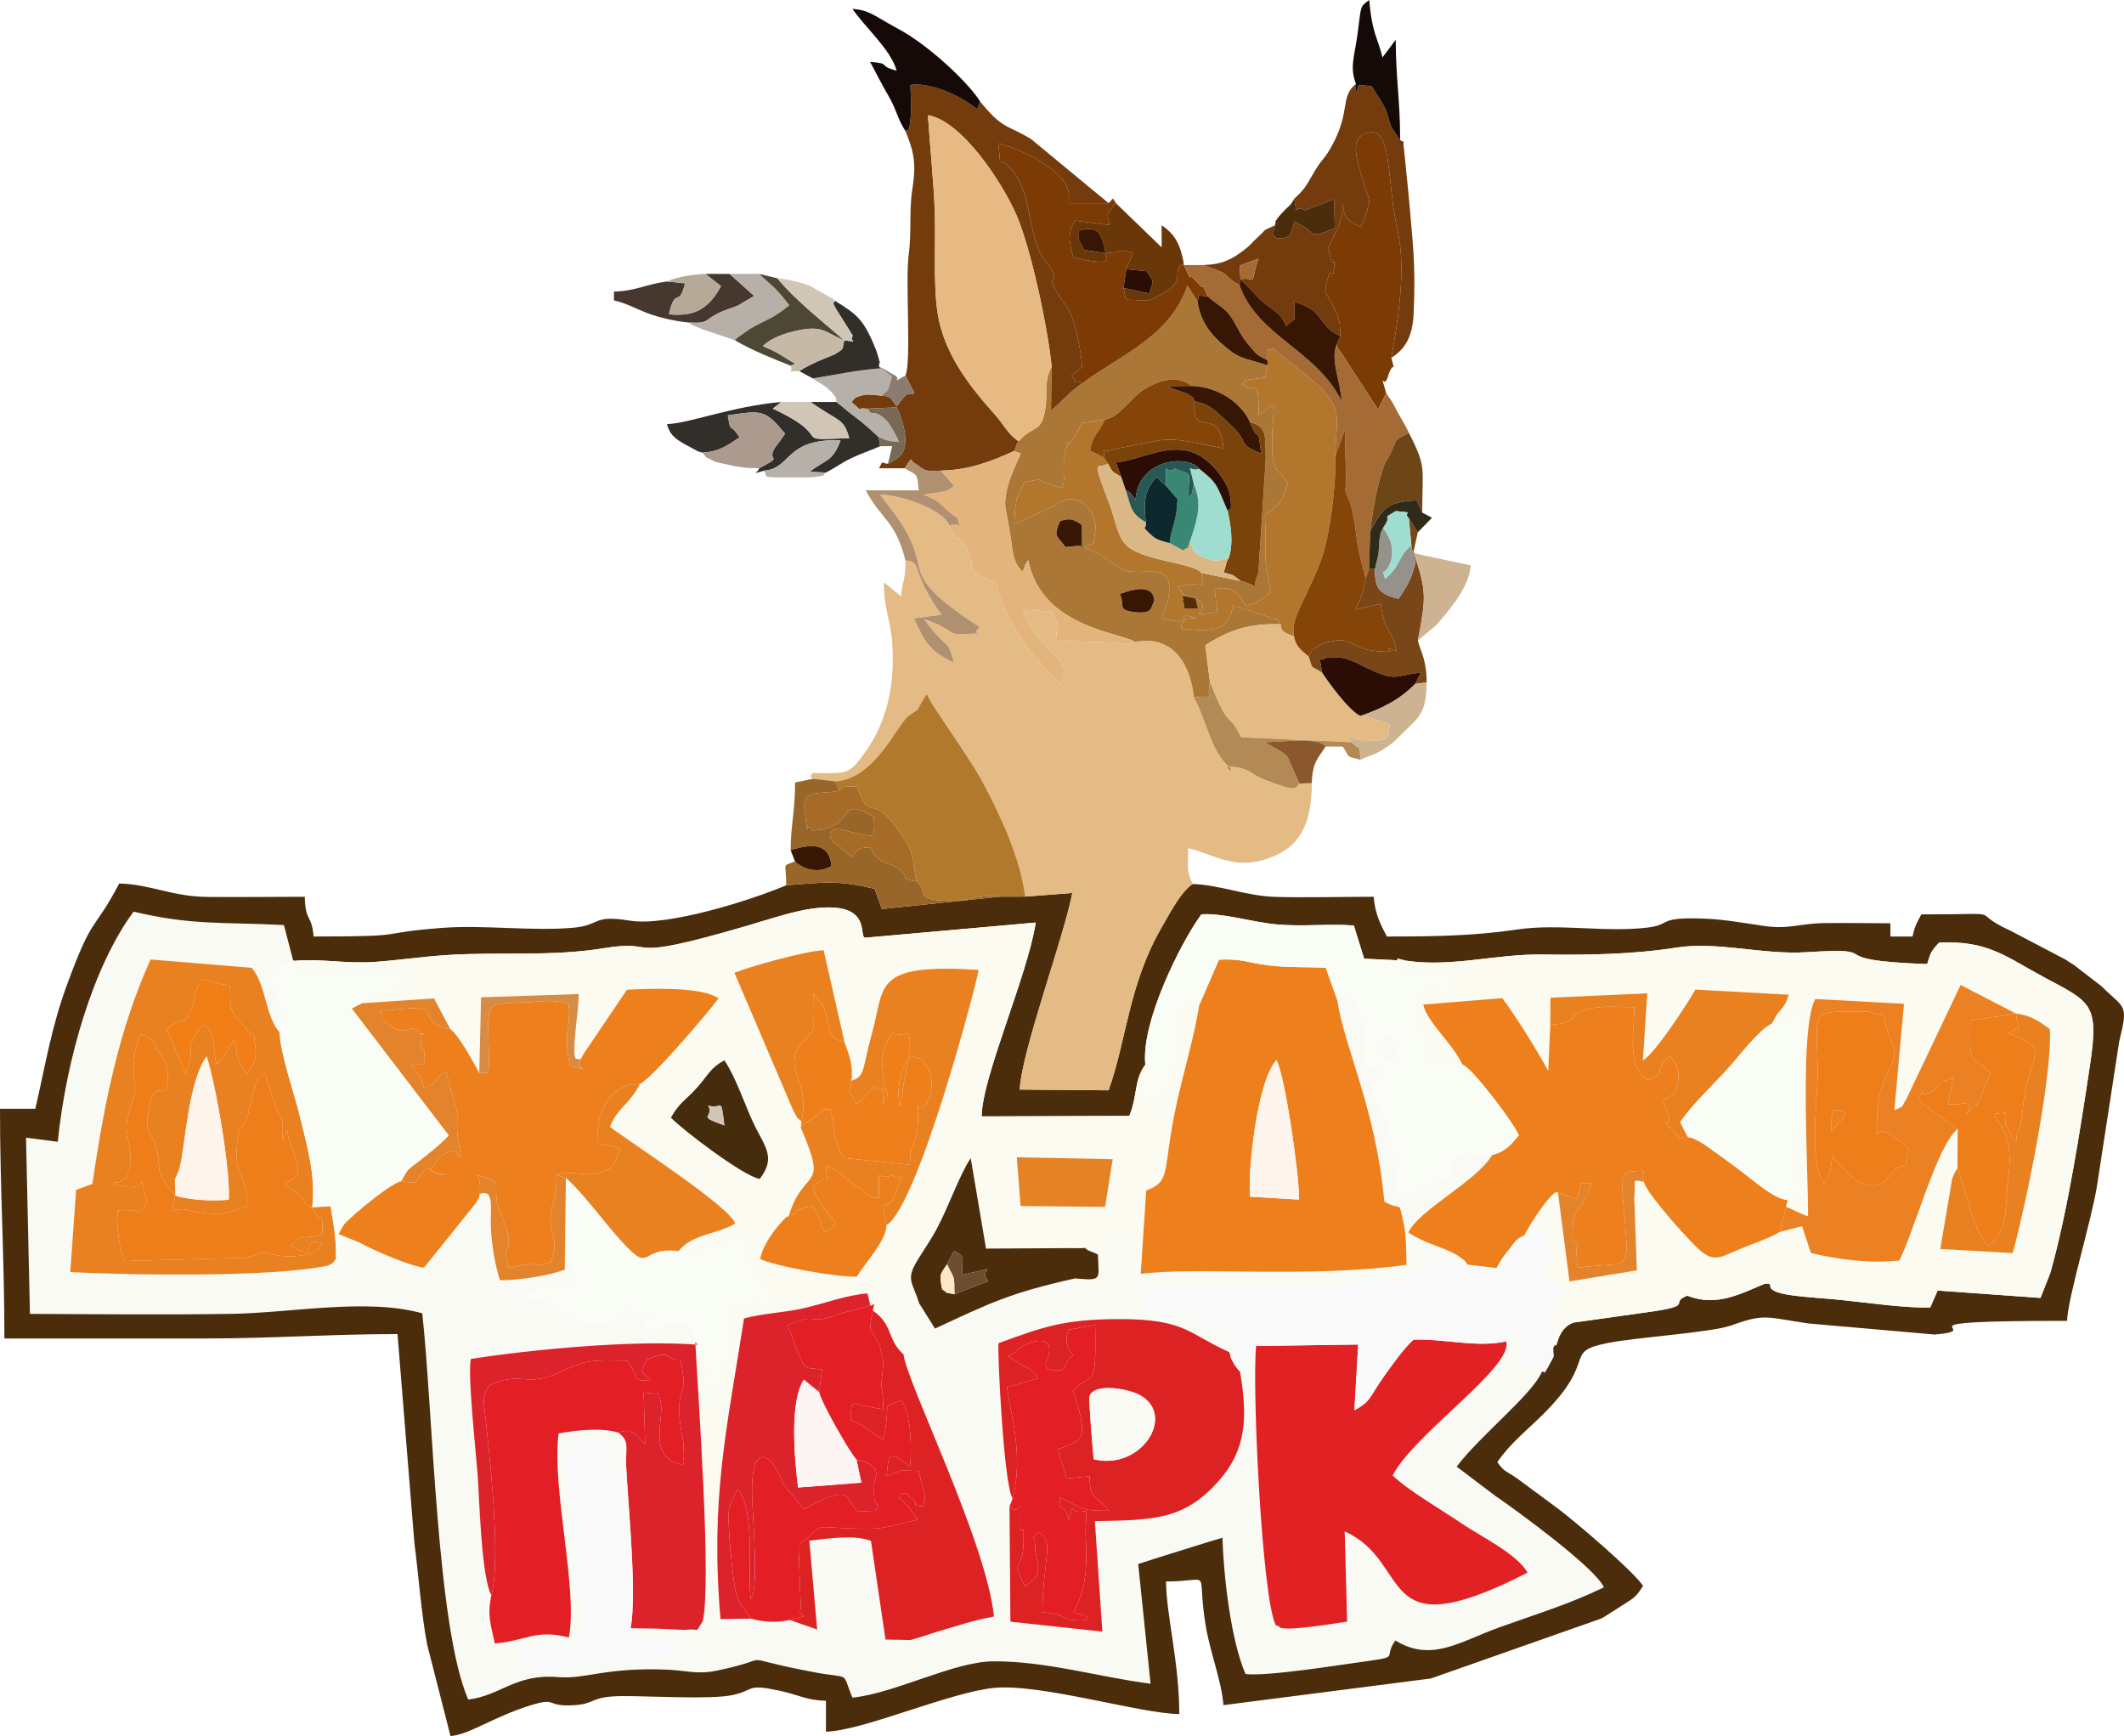
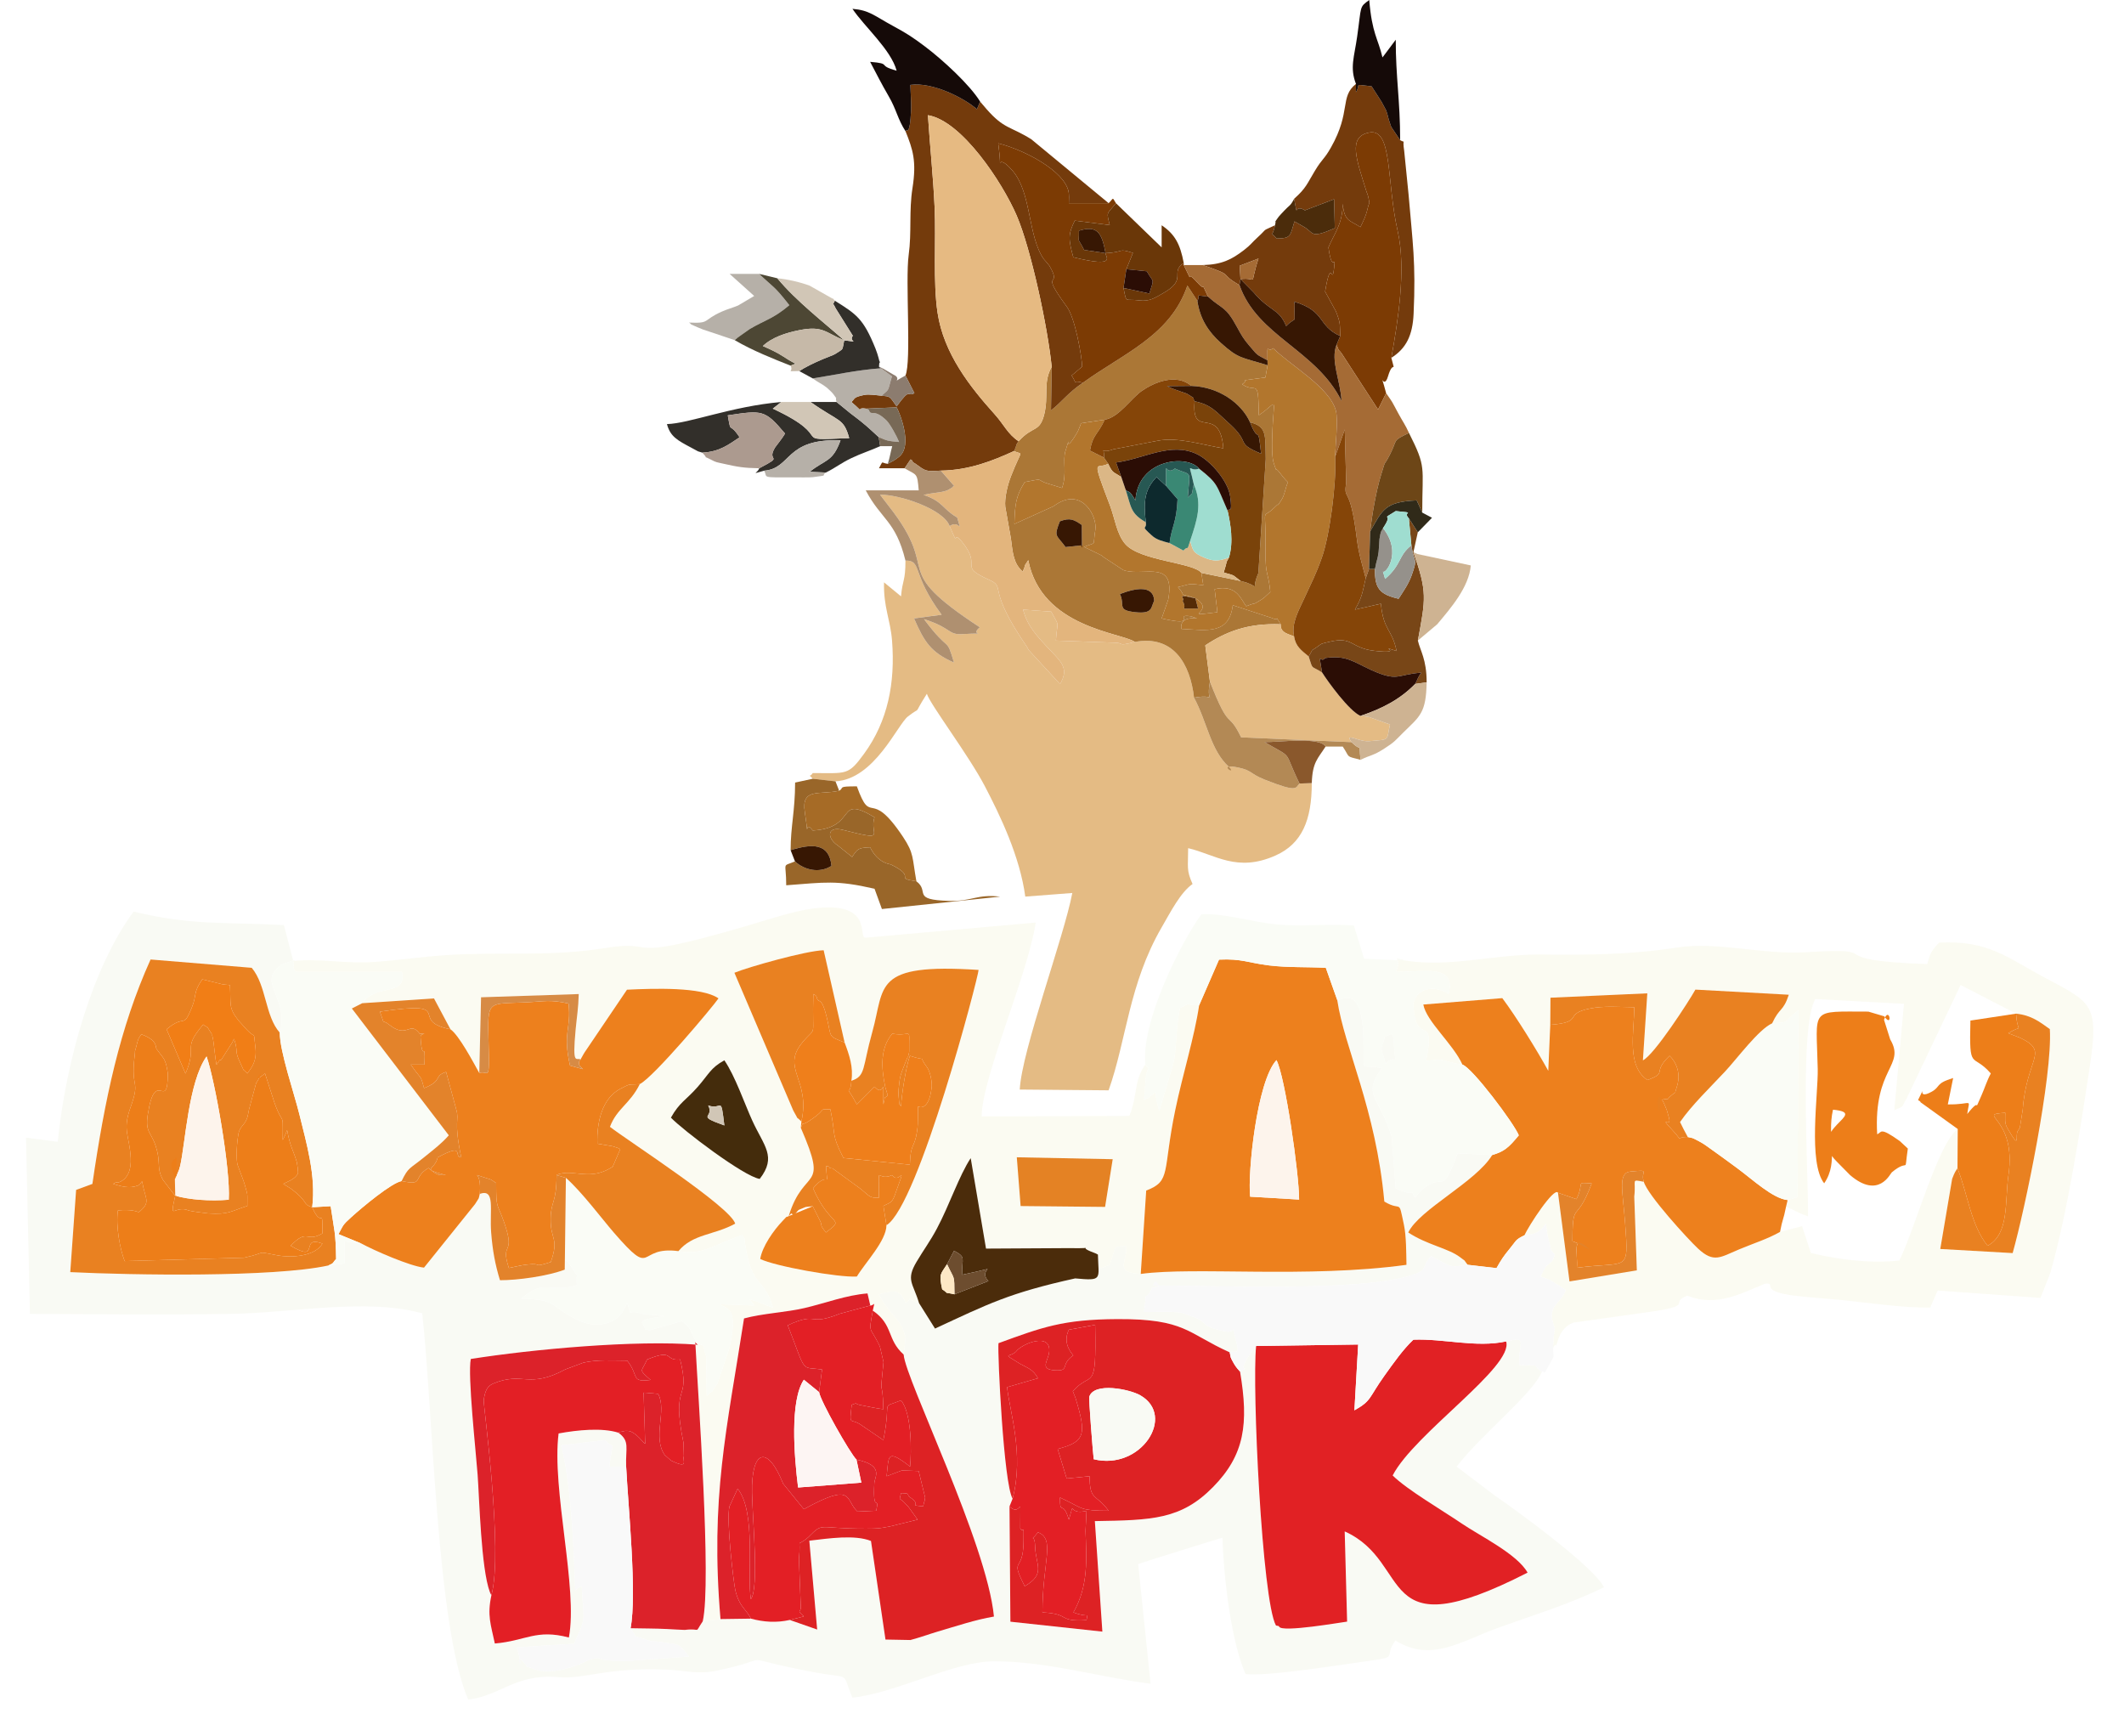
<svg xmlns="http://www.w3.org/2000/svg" version="1.1" viewBox="0 0 50092 40937">
  <defs>
    <style type="text/css">
        
        .fil52 {fill:#0D292D}
        .fil31 {fill:#150A08}
        .fil58 {fill:#275853}
        .fil41 {fill:#2B0D05}
        .fil57 {fill:#302A19}
        .fil29 {fill:#322F2A}
        .fil40 {fill:#371703}
        .fil51 {fill:#3A8874}
        .fil26 {fill:#442C0C}
        .fil42 {fill:#47382F}
        .fil1 {fill:#4B2C0B}
        .fil48 {fill:#4D4734}
        .fil63 {fill:#542B07}
        .fil32 {fill:#6A3708}
        .fil46 {fill:#6D4617}
        .fil60 {fill:#6D4D2F}
        .fil12 {fill:#743B0C}
        .fil27 {fill:#784617}
        .fil59 {fill:#786956}
        .fil24 {fill:#7A430A}
        .fil19 {fill:#7C3B04}
        .fil23 {fill:#854508}
        .fil56 {fill:#8A582C}
        .fil61 {fill:#8C7C6F}
        .fil53 {fill:#95918B}
        .fil25 {fill:#996629}
        .fil45 {fill:#9FDDD0}
        .fil21 {fill:#A56B35}
        .fil35 {fill:#A66B26}
        .fil8 {fill:#AB7736}
        .fil44 {fill:#AC9A8F}
        .fil36 {fill:#AF9070}
        .fil18 {fill:#B1792C}
        .fil14 {fill:#B2762D}
        .fil37 {fill:#B38955}
        .fil43 {fill:#B6B0A8}
        .fil55 {fill:#B7A998}
        .fil49 {fill:#C6B9A8}
        .fil47 {fill:#CEB392}
        .fil54 {fill:#D1C6B6}
        .fil50 {fill:#D78B45}
        .fil39 {fill:#DBB786}
        .fil15 {fill:#DC222A}
        .fil7 {fill:#DD2224}
        .fil5 {fill:#E12124}
        .fil11 {fill:#E31F25}
        .fil28 {fill:#E3832B}
        .fil22 {fill:#E3B57D}
        .fil34 {fill:#E48224}
        .fil3 {fill:#E4BB84}
        .fil13 {fill:#E6BA82}
        .fil6 {fill:#E98121}
        .fil16 {fill:#EB8123}
        .fil17 {fill:#ED7E19}
        .fil4 {fill:#ED801D}
        .fil20 {fill:#EF7F1B}
        .fil38 {fill:#F17E16}
        .fil10 {fill:#F9F9F9}
        .fil0 {fill:#F9FAF4}
        .fil9 {fill:#FAFCF6}
        .fil2 {fill:#FBFBF2}
        .fil62 {fill:#FDE8C5}
        .fil30 {fill:#FDF4EC}
        .fil33 {fill:#FDF5F3}
        
        </style>
  </defs>
  <g>
    <path class="fil0" d="M36367 32344c-305,-187 91,-131 -533,-157 -34,-545 219,-686 -314,-556 186,594 -2166,2171 -2676,3161 342,338 1157,812 1640,1140 421,286 1299,713 1542,1151 -3638,1859 -2667,-232 -4313,-972l57 2127c-121,13 -1540,263 -1602,120 -13,-30 -53,-15 -77,-30 -327,-595 -566,-5595 -467,-6589 -29,21 -53,59 -70,84 -508,709 49,307 -309,520 209,1232 107,1965 -637,2722 -754,768 -1437,781 -2787,803l177 2606 -2169 -234 -21 -2719 73 -182c-210,-346 -358,-3413 -333,-3666 1021,-372 1518,-563 2807,-568 1602,-7 1643,333 2646,784 122,-64 257,111 146,-290 -145,-525 131,-72 -390,-237 -25,-8 -58,-12 -81,-20 -299,-93 -232,-143 -428,-251l-365 -133c-265,-45 -606,-16 -903,-21 81,-627 -7,-227 140,-468 136,-225 -95,-17 224,-156 -64,-55 -88,-182 -157,-1 1371,0 4896,163 6128,-250 387,-130 195,-184 435,-442 478,234 374,281 863,204 -126,-157 -4,-45 -178,-178 -279,-214 -778,-289 -1223,-584 262,-544 1597,-1191 1980,-1826l-816 -40c-417,1119 -295,361 -880,895l-126 154c-142,-269 60,13 -454,-224l-95 -1212c-246,-852 -643,-966 -335,-1468 487,-792 445,126 375,-863 -4,-59 -26,-72 -49,-103 -408,225 -42,-139 -197,219 -97,224 63,253 65,614 -642,-170 -501,215 -525,-726 -32,-1234 -450,-919 -617,-898 167,1125 909,2555 1110,4749 421,253 325,-98 462,548 57,269 54,663 60,944 -2348,322 -5000,39 -6267,215 -650,-34 -307,-290 -341,-665 -321,57 -211,-91 -387,448l-818 322c-1560,344 -2052,602 -3306,1183l-376 -599c-418,-131 -70,-175 -320,0 -123,-376 -347,-278 -625,-208 180,364 415,532 550,770l75 237c1,24 -30,334 -44,412 46,598 1965,4448 2130,6179 -438,74 -873,221 -1326,354 -181,53 -427,142 -643,199l-589 -11 -342 -2325c-383,-152 -988,-61 -1454,-6l185 2095 -646 -226c-317,71 -613,50 -918,-31l-716 10 -418 52c-214,317 -15,153 -425,204 -14,2 -407,-21 -415,-21 -290,-15 -573,-12 -863,-19 201,287 -12,131 382,273 159,58 120,20 344,53 482,70 395,33 652,342l-1462 104c-911,5 -470,-132 -881,-33 -1,0 -778,419 -1307,224 -317,-117 -74,23 -252,-165 -278,-294 87,475 -159,-348l1354 -84c76,-212 206,-389 220,-635 13,-246 -184,-1669 92,-1876 0,108 27,569 21,622 -121,1059 94,277 -309,628 -34,-967 -94,-2532 -333,-3419l1038 -121c270,291 167,-103 105,624l391 0c-16,-447 93,-599 -183,-800 -390,-122 -964,-64 -1410,18 -168,1312 462,3657 242,4812 -773,-206 -1018,80 -1746,141 -96,-455 -184,-660 -81,-1137 -15,-24 -30,-58 -37,-77 -207,-555 -246,-2196 -288,-2765 -42,-567 -238,-2340 -161,-2730 1439,-228 3883,-454 5355,-336 -223,-378 -107,-336 -372,-558l-779 220c-18,-31 -67,-6 -98,-17 17,-156 -342,-217 456,-316 -237,-43 -438,-29 -586,-75 -312,-97 -152,151 -287,-234 -128,240 -183,362 -417,450 -430,162 -816,-66 -1110,-258 -268,-174 -243,-284 -973,-297 550,-490 667,-120 1313,-320 -24,-369 62,-125 -89,-367 -295,-470 -130,-32 -197,1 -409,155 -1110,251 -1528,250 -115,-374 -175,-706 -208,-1128 -41,-524 105,-1040 -268,-908 -37,151 5,52 -111,241l-1204 1498c-329,-33 -1188,-410 -1478,-569l-396 -51 -2 523 -383 47c-1293,282 -4615,228 -6084,156l138 -1939c24,-9 58,-21 83,-30l301 -111c289,-1986 645,-3681 1372,-5292l2386 196c349,417 312,1137 661,1529 230,-823 -526,-1158 -4,-1571 78,-62 178,-80 197,-87 379,-151 -100,142 125,-33l-220 -846c-1453,-76 -2153,15 -3545,-317 -949,1281 -1591,3482 -1789,5428l-748 -98 92 4156c1578,7 3137,23 4711,0 1487,-22 3214,-380 4541,-14 255,2282 335,7375 1084,9108 759,-88 1116,-615 2122,-529 645,55 1110,-237 2570,-176 443,19 712,118 1162,25 1574,-328 240,-353 2312,37 892,167 624,-44 896,598 1034,-109 2386,-854 3335,-857 1235,-5 2522,380 3696,529l-292 -2823c197,-68 1926,-608 1987,-620 29,939 204,2439 545,3215 528,57 2171,-209 2909,-311 736,-103 331,-79 625,-481 852,525 1528,22 2447,-308 919,-331 1661,-550 2471,-947 -217,-464 -1996,-1767 -2570,-2161l-904 -684c594,-773 1775,-1691 2014,-2239z" />
-     <path class="fil1" d="M27011 25105c-106,-995 828,-2868 1322,-3545 522,-34 1180,182 1767,237 608,57 1217,-19 1829,26l242 783 989 47c1074,161 2113,-159 3194,-145 1074,14 2133,1 3180,-163 970,-152 2038,172 3057,109 2039,-126 187,186 2859,279 84,-257 60,-265 279,-505 1155,-62 1604,349 2478,816 1108,592 1301,620 1082,2076 -218,1448 -525,3459 -936,4900l-230 585 -2425 -174 -177 401c-638,11 -1444,-112 -2094,-178 -353,-36 -725,-56 -1074,-98 -942,-112 -403,-321 -734,-285 -560,231 -1137,555 -1827,281 -428,171 147,220 -744,362l-1941 273c-403,148 -377,643 -429,522 -7,-16 -29,49 -48,70 -2,296 54,123 -86,389 -176,336 -105,128 -177,176 -239,548 -1420,1466 -2014,2239l904 684c574,394 2353,1697 2570,2161 -810,397 -1552,616 -2471,947 -919,330 -1595,833 -2447,308 -294,402 111,378 -625,481 -738,102 -2381,368 -2909,311 -341,-776 -516,-2276 -545,-3215 -61,12 -1790,552 -1987,620l292 2823c-1174,-149 -2461,-534 -3696,-529 -949,3 -2301,748 -3335,857 -272,-642 -4,-431 -896,-598 -2072,-390 -738,-365 -2312,-37 -450,93 -719,-6 -1162,-25 -1460,-61 -1925,231 -2570,176 -1006,-86 -1363,441 -2122,529 -749,-1733 -829,-6826 -1084,-9108 -1327,-366 -3054,-8 -4541,14 -1574,23 -3133,7 -4711,0l-92 -4156 748 98c198,-1946 840,-4147 1789,-5428 1392,332 2092,241 3545,317l220 846c655,-64 1233,75 1940,22 579,-43 1091,-121 1661,-159 1249,-85 2460,42 3716,-162 1411,-229 274,376 3339,-516 472,-138 1131,-360 1594,-420 1470,-192 1051,705 1248,687l4012 -357c-183,1225 -1269,3652 -1275,4571l3483 -11c198,-480 104,-843 377,-1209zm1114 -4260c-285,199 -516,655 -732,1028 -771,1333 -826,2652 -1248,3837l-2095 -18c43,-912 1043,-3598 1239,-4635l-1109 85 -592 1 -2789 292 -174 -478c-906,-208 -1159,-151 -2083,-82 -821,352 -2812,979 -3691,834 -879,-145 -679,103 -1311,165 -951,92 -2141,-71 -3118,6 -1686,132 -618,203 -3026,203 -45,-538 -195,-327 -208,-937 -764,0 -1535,12 -2296,4 -834,-8 -1351,-300 -2080,-317 -637,1206 -602,674 -1239,2407 -367,1000 -511,1924 -740,2906l-833 0c0,1911 104,3480 104,5416 1563,0 3125,0 4688,0 1664,0 2964,-104 4583,-104l397 4915c105,820 167,1702 302,2407l551 2157c458,-38 1007,-453 1887,-725 655,-201 333,38 1024,-3 535,-32 369,-210 1146,-215 611,-4 2077,84 2582,-22 554,-117 318,-273 1098,-110 481,100 643,232 1117,242l0 729c870,-19 2936,-937 3975,-1033 1107,-102 3479,617 4358,617 0,-1221 -312,-2360 -312,-3125 1137,0 703,-364 935,1043 105,636 370,1282 419,1873l4892 -629 4007 -1410c21,-10 48,-24 68,-35l510 -324c245,-159 256,-170 419,-414 -242,-362 -1586,-1506 -2021,-1833l-959 -708c-278,-192 -278,-131 -458,-376 287,-428 688,-743 1069,-1119 1340,-1324 446,-1472 1537,-1692 659,-134 2452,-246 2918,-416 802,-291 821,-186 1811,-45l2982 262c1341,-117 -1271,-323 3121,-323 11,-515 556,-2300 701,-3154l528 -3433c227,-916 125,-759 -420,-1306l-647 -498c-104,-62 -121,-77 -190,-123l-1298 -681c-1101,-500 85,-389 -2111,-389 -114,215 -145,247 -209,521l-521 0 0 -312c-519,0 -1048,-11 -1566,-4 -559,7 -838,152 -1409,68 -459,-68 -958,-156 -1398,-173 -1155,-45 -765,141 -1358,211 -1012,119 -2085,-102 -3079,46 -1014,150 -1947,164 -3065,164 -150,-283 -278,-533 -312,-937 -755,0 -1545,23 -2296,4 -709,-19 -1314,-282 -1975,-305z" />
    <path class="fil2" d="M23980 27289l2262 45 -180 1125 -1992 -20 -90 -1150zm-8157 -935c206,-368 356,-410 633,-727 271,-310 299,-442 627,-625 253,367 479,1028 658,1420 278,609 583,850 176,1377 -373,-56 -1831,-1164 -2094,-1445zm4096 -1771c110,290 211,586 160,902 343,-111 254,-298 493,-1150 304,-1082 -3,-1628 2507,-1464 -1,149 -1410,5552 -2173,6021 -2,365 -505,887 -698,1209 -431,27 -1931,-242 -2279,-414 46,-292 313,-675 531,-901 145,-150 40,-60 140,-109 365,-1194 954,-545 286,-2083l14 -147c-173,-176 -24,30 -191,-259l-1389 -3250c321,-133 1686,-520 2105,-531l494 2176zm-13003 -1924c41,178 -45,127 64,257l2499 1c123,594 -597,258 -937,739l1693 -113 388 727c200,138 534,768 680,1031l42 -1785 2304 -76c-8,330 -44,528 -73,834 -82,883 16,651 118,708 7,-20 23,-46 29,-55 5,-9 23,-43 30,-55 7,-12 25,-41 33,-55l1001 -1480c618,-29 1769,-71 2158,205 -119,180 -1527,1857 -1856,2021 -232,470 -542,576 -704,1008 413,322 2846,1888 2954,2283 -500,275 -1001,239 -1339,648 596,103 830,-154 1500,-377 131,182 27,16 82,266l33 185c169,782 429,598 614,1257 -214,-57 -420,-209 -729,-209 67,-171 127,-38 292,160l-818 -30c170,118 450,53 225,1040l-276 824c-233,354 -55,87 -256,298l-14 -940c-162,-456 167,-109 -255,-328 65,1265 385,5649 176,6582l418 -52c-244,-2872 147,-4451 555,-7089 434,-119 999,-144 1425,-245 509,-119 978,-304 1487,-345l66 285c87,10 120,-146 59,120 492,340 324,676 727,1036 14,-78 45,-388 44,-412l-75 -237c-135,-238 -370,-406 -550,-770 278,-70 502,-168 625,208 250,-175 -98,-131 320,0 -142,-478 -317,-543 -58,-977 168,-284 314,-474 478,-781 293,-548 527,-1255 798,-1662l361 2133 1959 -11c785,17 86,-74 591,110 25,9 61,24 89,42 15,588 122,622 -536,562l818 -322c176,-539 66,-391 387,-448 34,375 -309,631 341,665l129 -1967c595,-225 382,-438 686,-1902 174,-836 452,-1721 562,-2465 -378,5 -135,-102 -451,66 -104,440 -77,1049 -168,1340l-322 1087c-18,-66 -71,-254 -81,-372 -43,-512 -52,-142 34,-306 86,66 182,-75 17,189l-242 190c-13,-23 -56,34 -87,37l45 -551c51,-306 118,-103 -14,-281 -273,366 -179,729 -377,1209l-3483 11c6,-919 1092,-3346 1275,-4571l-4012 357c-197,18 222,-879 -1248,-687 -463,60 -1122,282 -1594,420 -3065,892 -1928,287 -3339,516 -1256,204 -2467,77 -3716,162 -570,38 -1082,116 -1661,159 -707,53 -1285,-86 -1940,-22z" />
    <path class="fil3" d="M21354 13219c0,501 -71,442 -104,843l-401 -330c-16,584 150,877 189,1376 77,992 -97,1894 -660,2666 -378,518 -407,455 -1211,455 -88,142 -132,-26 0,134l537 61c918,-49 1463,-1340 1709,-1530 364,-282 76,49 446,-534 79,253 988,1451 1368,2180 358,686 825,1651 953,2602l1109 -85c-196,1037 -1196,3723 -1239,4635l2095 18c422,-1185 477,-2504 1248,-3837 216,-373 447,-829 732,-1028 -149,-332 -104,-386 -104,-845 636,148 1148,580 2061,173 622,-277 855,-833 855,-1707l-290 10c-101,103 -29,223 -828,-95 -349,-140 -285,-215 -625,-284 -521,-107 -12,207 -205,-8 -439,-389 -519,-1064 -829,-1637 -90,-799 -489,-1486 -1397,-1315 -456,116 -211,14 -509,16l-1352 -48c34,-507 99,-291 -111,-683l-665 -47c112,389 284,583 697,1015 232,242 376,403 177,741l-740 -804c-11,-20 -24,-48 -36,-67l-172 -259c-763,-1181 -321,-1146 -737,-1335 -743,-336 -125,-280 -637,-902 -236,-287 -41,209 -282,-359 -144,-402 -1182,-745 -1641,-740l214 279c1275,1622 -58,1407 2139,2848 -281,225 324,117 -405,160 -356,22 -245,-141 -912,-353 626,839 514,374 708,1025 -549,-242 -703,-492 -942,-1041l650 -88c-723,-972 -453,-1282 -853,-1276z" />
    <path class="fil2" d="M33160 22653c-406,-94 -61,-64 -243,263 706,-4 1251,-141 1280,336l-30 185c-285,-183 -714,-193 -833,209 25,1107 542,163 299,1367 550,-55 347,16 857,91 -218,-486 -851,-1018 -923,-1417l1863 -151c327,436 822,1237 1084,1714l47 -1084 5 -640 2284 -103 -104 1580c267,-127 1092,-1403 1238,-1668l2203 121c-134,407 -217,291 -393,674 459,-34 222,-2 620,-310l-21 4409 -234 69 -38 160c307,119 190,106 519,224 11,-1042 -210,-4463 172,-5125l2091 113 -228 2509c254,-110 153,-52 290,-275l1274 -2678 1308 676c372,40 559,198 796,364 66,1102 -582,4238 -877,5282l-1707 -97 280 -1653c60,-157 76,-175 126,-250l6 -926c-473,348 -1032,2429 -1379,3102 -720,75 -1445,-28 -2084,-177l-208 -634 -520 136c-292,165 -607,263 -961,410 -445,185 -597,333 -974,-18 -239,-223 -1191,-1264 -1278,-1574 -317,-60 -176,-54 -225,349l61 1739 -1588 261 -272 -2091c-86,-148 -701,791 -788,1001 258,-15 370,-77 504,-272 17,142 34,279 72,418 69,256 10,165 136,311 -67,281 -182,119 -329,521l153 54c17,8 55,21 76,31l359 228c-80,274 -359,326 -329,672l68 226c1,20 -42,347 -35,464 19,-21 41,-86 48,-70 52,121 26,-374 429,-522l1941 -273c891,-142 316,-191 744,-362 690,274 1267,-50 1827,-281 331,-36 -208,173 734,285 349,42 721,62 1074,98 650,66 1456,189 2094,178l177 -401 2425 174 230 -585c411,-1441 718,-3452 936,-4900 219,-1456 26,-1484 -1082,-2076 -874,-467 -1323,-878 -2478,-816 -219,240 -195,248 -279,505 -2672,-93 -820,-405 -2859,-279 -1019,63 -2087,-261 -3057,-109 -1047,164 -2106,177 -3180,163 -1081,-14 -2120,306 -3194,145z" />
    <path class="fil4" d="M29483 28218c-62,-552 158,-2721 621,-3220 204,379 535,2683 534,3288l-1155 -68zm-1203 -4512c-110,744 -388,1629 -562,2465 -304,1464 -91,1677 -686,1902l-129 1967c1267,-176 3919,107 6267,-215 -6,-281 -3,-675 -60,-944 -137,-646 -41,-295 -462,-548 -201,-2194 -943,-3624 -1110,-4749l-270 -762c-444,-25 -898,-3 -1337,-57 -490,-59 -640,-163 -1182,-137l-469 1078z" />
    <path class="fil4" d="M34490 25104c233,75 1221,1392 1329,1667 -241,294 -348,383 -627,465 -383,635 -1718,1282 -1980,1826 445,295 944,370 1223,584 174,133 52,21 178,178l680 78c111,-196 167,-282 306,-450 182,-221 130,-213 356,-326 87,-210 702,-1149 788,-1001l436 151c200,-410 -43,-397 359,-371 -376,1017 -455,311 -455,1470 -236,-293 405,94 418,104 -464,-460 -277,115 -313,416 1205,-164 1227,146 1139,-1042 -57,-780 -177,-1200 127,-1228 492,-45 225,-16 313,242 87,310 1039,1351 1278,1574 377,351 529,203 974,18 354,-147 669,-245 961,-410 60,-323 77,-264 141,-591l38 -160c-348,-35 -824,-483 -1177,-743 -244,-179 -380,-281 -601,-437 -139,-99 -186,-139 -312,-206 -193,-101 -121,-66 -265,-101 -333,-10 -69,159 -329,-126 -405,-443 -28,-44 -117,-337l-48 -170c-352,-931 -178,594 -155,-241 287,-53 122,17 235,-84 330,-296 0,242 153,-214 156,-465 -167,-741 -168,-743 -433,414 -21,383 -521,572 -501,-334 -312,-1143 -312,-1718 -346,-2 -718,-38 -1057,33 -635,133 -104,318 -924,383l-47 1084c-262,-477 -757,-1278 -1084,-1714l-1863 151c72,399 705,931 923,1417z" />
    <path class="fil5" d="M29624 31739c-99,994 140,5994 467,6589 24,15 64,0 77,30 62,143 1481,-107 1602,-120l-57 -2127c1646,740 675,2831 4313,972 -243,-438 -1121,-865 -1542,-1151 -483,-328 -1298,-802 -1640,-1140 510,-990 2862,-2567 2676,-3161 -704,153 -1468,-69 -2187,-41 -246,232 -467,548 -684,851 -378,529 -294,583 -707,815l89 -1552 -2407 35z" />
    <path class="fil4" d="M13694 24982c-193,200 383,316 -251,144 -179,-793 33,-850 -34,-1462 -438,-100 -581,-48 -1014,-28 -908,40 -899,-64 -873,944 26,994 -1,648 -219,721 -146,-263 -480,-893 -680,-1031 -1036,-202 196,-689 -1664,-415 299,808 -148,16 221,309 433,343 478,-109 716,210 256,5 16,-24 22,82 42,668 117,2 93,648l-323 0c259,380 220,207 312,554 451,-174 218,-285 521,-381l240 888c78,272 -70,237 117,1127 -201,-3 114,-362 -556,0 -70,319 -418,250 191,417 -157,-5 -181,29 -409,-167 -395,233 -79,421 -633,308 -237,40 -934,622 -1187,852 -212,192 -184,185 -301,399l539 221c290,159 1149,536 1478,569l1204 -1498c116,-189 74,-90 111,-241 1,-35 35,-335 -66,-444l325 105c15,8 50,32 62,39 13,8 42,31 65,43 1,640 24,457 187,924 286,820 -99,431 113,1080 162,-30 259,-61 420,-80 423,-49 86,91 568,-59 202,-567 -8,-523 -3,-1016 4,-428 140,-365 140,-1035 26,-23 111,-40 140,-43 22,-3 54,-8 80,-9 313,-17 655,151 1105,-147l177 -413c-87,-37 44,1 -172,-66 -35,-11 -283,-46 -368,-63 -16,-497 108,-1070 544,-1295 263,-136 171,-87 457,-110 329,-164 1737,-1841 1856,-2021 -389,-276 -1540,-234 -2158,-205l-1001 1480c-8,14 -26,43 -33,55 -7,12 -25,46 -30,55 -6,9 -22,35 -29,55z" />
    <path class="fil6" d="M4124 27804c16,-21 32,-86 37,-71l64 -156c7,-26 16,-57 24,-87 120,-506 194,-1978 623,-2579 202,584 568,2670 523,3379 -443,37 -933,0 -1262,-95 -144,638 -25,204 321,350 38,16 408,65 461,68 490,30 513,-50 918,-176 0,-355 14,-223 -65,-516 -11,-43 -21,-59 -34,-101l-133 -357c-51,-240 10,-717 37,-787 5,-13 20,-42 26,-53 5,-11 23,-37 29,-47l87 -111c61,-110 57,-124 92,-303l168 -619c344,-553 -262,153 210,-230l221 685c239,666 195,53 195,1149 -85,-244 -11,-169 105,-498 73,402 138,449 226,746 9,30 40,249 29,273 -63,143 -269,202 -344,249l168 104c460,341 258,362 513,446 233,538 242,-60 242,615 -388,233 -344,-135 -750,293 721,426 192,-259 750,-51 -172,296 -712,341 -1060,277 -561,-105 -201,-68 -793,56l-2813 79c-110,-289 -212,-831 -158,-1194 622,-62 629,217 487,47 302,-248 162,-286 83,-733 -22,17 -39,61 -50,67 -7,4 -33,26 -43,30 -215,82 -394,20 -589,-36 29,-13 76,-55 91,-32 5,9 351,-42 323,-580 -28,-541 -202,-643 -5,-1192 244,-680 -2,-402 98,-1222 24,-203 -19,7 36,-207 57,-222 40,-171 121,-295 393,142 330,307 357,344 173,242 213,210 268,579 -6,942 -294,-175 -472,964 -66,426 71,407 179,728 145,432 10,516 182,824l240 313c22,27 49,62 79,88l0 -938c-206,155 -114,205 -42,513zm1553 -3683c14,17 36,38 50,55 342,406 237,60 295,507 44,345 -91,494 -189,629 -151,-161 -36,19 -165,-247 -151,-311 -39,-241 -147,-567 -13,7 -17,33 -20,39 -4,8 -18,35 -24,46l-197 309c-23,33 -66,123 -84,104 -20,-21 -55,78 -91,108 -25,-115 -68,-547 -78,-587 -82,-345 67,42 -79,-208 -91,-157 -56,-60 -156,-151 -512,606 -123,468 -417,1158l-446 -1045c447,-375 379,11 591,-503 131,-318 25,-350 250,-675l286 70c180,42 147,49 367,65 25,480 -37,533 204,838 14,17 36,38 50,55zm2064 5720c152,-66 88,-53 186,-154 -9,-635 -44,-663 -129,-1245l-435 25c93,-738 -134,-1505 -303,-2193 -119,-485 -462,-1477 -462,-1924 -349,-392 -312,-1112 -661,-1529l-2386 -196c-727,1611 -1083,3306 -1372,5292l-301 111c-25,9 -59,21 -83,30l-138 1939c1469,72 4791,126 6084,-156z" />
    <path class="fil7" d="M26891 32901c854,487 14,1782 -1097,1508 -21,-176 -121,-1424 -103,-1478 118,-344 948,-174 1200,-30zm-3010 2438c277,-1056 -72,-2065 -130,-2630l726 -209c-100,-209 -284,-263 -350,-305 -18,-11 -49,-24 -66,-34 -444,-276 -270,-136 -103,-287 140,-196 832,-465 786,1 -22,218 -238,413 133,437 368,23 114,-133 435,-351 -9,-21 -271,-267 -104,-606l620 -114c32,1651 -79,1055 -527,1565l61 151c273,886 222,1042 -418,1210l212 696 541 -53c2,594 148,402 448,814 -668,0 -621,-61 -987,-235l-159 -77c-1,454 60,26 209,522 158,-519 -46,-86 416,-209l-23 479c23,644 74,1289 -286,1916 400,150 334,-23 310,183 -696,43 -364,-149 -1041,-182 2,-1205 310,-1727 -105,-1889 -253,330 -78,-74 -67,337 12,431 258,644 -245,934 -363,-717 -33,-281 -28,-1055 3,-464 11,-177 -77,-306 0,-963 46,-224 -254,-521l21 2719 2169 234 -177 -2606c1350,-22 2033,-35 2787,-803 744,-757 846,-1490 637,-2722 -24,-24 -101,-109 -145,-189 -105,-189 -65,-119 -99,-265 -1003,-451 -1044,-791 -2646,-784 -1289,5 -1786,196 -2807,568 -25,253 123,3320 333,3666z" />
    <path class="fil8" d="M26412 14008c851,-332 798,141 808,159 -82,150 -21,316 -450,268 -443,-49 -230,-161 -358,-427zm-875 -4981c-346,230 -486,444 -751,650l17 -1026c-209,363 -69,683 -174,1112 -110,446 -266,264 -607,642 -71,83 -28,65 -107,230 218,112 194,-87 -69,586 -87,222 -158,523 -138,728l133 751c43,334 59,594 285,784 -63,280 2,-24 3,-28 95,-216 -29,-17 121,-247 310,1598 2205,1707 2513,1928 908,-171 1307,516 1397,1315 629,-119 256,254 375,-377l-110 -857c484,-321 1000,-527 1779,-497 -300,-459 102,-6 -218,-152l-912 -298c-88,699 -606,590 -1213,558 2,-3 -78,-295 369,-245l-127 -48c-471,-86 215,255 -707,47l155 -444c174,-940 -531,-562 -1008,-680 -14,-4 -42,-14 -55,-19l-456 -300c-18,-13 -41,-33 -60,-47l-478 -233 -364 40c-220,-301 -282,-231 -134,-608 245,-89 327,-42 517,87l5 537c375,-163 242,6 314,-422 53,-317 -327,-1054 -987,-556l-923 418c16,-462 31,-647 245,-989 504,-98 231,-53 560,41l320 98c122,-343 8,-648 82,-877 169,-522 -60,86 195,-301 105,-159 110,-185 172,-348l559 -84c328,-50 622,-504 873,-678 282,-196 806,-426 1169,-118 647,21 1183,409 1384,858 402,100 357,301 370,870l-174 2687c-202,455 110,314 -418,184l-925 -190 44 290c-387,-43 -255,-35 -596,45 237,272 -54,111 411,264 525,318 -420,445 518,328l-65 -543c533,-126 625,259 745,402 324,-128 81,10 358,-156 25,-15 54,-42 74,-55l136 -126c-50,-497 -118,-374 -112,-937 14,-1206 -118,-719 223,-1067 155,-159 -15,88 152,-167 80,-121 87,-278 160,-433 -234,-606 329,486 -205,-212 -141,-183 -36,64 -135,-215 -50,-142 -42,-457 -38,-618 28,-1022 168,-843 -316,-518 -16,-924 -48,-494 -393,-729 208,-147 -150,-60 364,-137 430,-65 156,46 171,50l65 -363c-630,-194 -682,-148 -1105,-528 -287,-257 -490,-562 -551,-989l-236 -361c-400,1180 -1501,1594 -2466,2293z" />
    <path class="fil9" d="M27011 25105c132,178 65,-25 14,281l-45 551c31,-3 74,-60 87,-37l242 -190c165,-264 69,-123 -17,-189 -86,164 -77,-206 -34,306 10,118 63,306 81,372l322 -1087c91,-291 64,-900 168,-1340 316,-168 73,-61 451,-66l469 -1078c542,-26 692,78 1182,137 439,54 893,32 1337,57l270 762c167,-21 585,-336 617,898 24,941 -117,556 525,726 -2,-361 -162,-390 -65,-614 155,-358 -211,6 197,-219 23,31 45,44 49,103 70,989 112,71 -375,863 -308,502 89,616 335,1468l95 1212c514,237 312,-45 454,224l126 -154c585,-534 463,224 880,-895l816 40c279,-82 386,-171 627,-465 -108,-275 -1096,-1592 -1329,-1667 -510,-75 -307,-146 -857,-91 243,-1204 -274,-260 -299,-1367 119,-402 548,-392 833,-209l30 -185c-29,-477 -574,-340 -1280,-336 182,-327 -163,-357 243,-263l-989 -47 -242 -783c-612,-45 -1221,31 -1829,-26 -587,-55 -1245,-271 -1767,-237 -494,677 -1428,2550 -1322,3545z" />
    <path class="fil10" d="M35955 29126c-226,113 -174,105 -356,326 -139,168 -195,254 -306,450l-680 -78c-489,77 -385,30 -863,-204 -240,258 -48,312 -435,442 -1232,413 -4757,250 -6128,250 69,-181 93,-54 157,1 -319,139 -88,-69 -224,156 -147,241 -59,-159 -140,468 297,5 638,-24 903,21l365 133c196,108 129,158 428,251 23,8 56,12 81,20 521,165 245,-288 390,237 111,401 -24,226 -146,290 34,146 -6,76 99,265 44,80 121,165 145,189 358,-213 -199,189 309,-520 17,-25 41,-63 70,-84l2407 -35 -89 1552c413,-232 329,-286 707,-815 217,-303 438,-619 684,-851 719,-28 1483,194 2187,41 533,-130 280,11 314,556 624,26 228,-30 533,157 72,-48 1,160 177,-176 140,-266 84,-93 86,-389 -7,-117 36,-444 35,-464l-68 -226c-30,-346 249,-398 329,-672l-359 -228c-21,-10 -59,-23 -76,-31l-153 -54c147,-402 262,-240 329,-521 -126,-146 -67,-55 -136,-311 -38,-139 -55,-276 -72,-418 -134,195 -246,257 -504,272z" />
    <path class="fil11" d="M11589 37617c-103,477 -15,682 81,1137 728,-61 973,-347 1746,-141 220,-1155 -410,-3500 -242,-4812 446,-82 1020,-140 1410,-18 25,-17 68,-26 89,-27 20,-1 62,-18 86,-16 22,2 57,-1 80,5 179,44 330,281 377,299l-37 -1206 342 29c214,397 -140,1016 155,1441l150 133c435,209 261,-6 302,-101l-8 -317c-304,-1470 178,-923 -80,-1967 -383,42 -126,-266 -780,2 -128,302 -217,216 83,481 -481,58 -261,-89 -551,-455 -356,0 -695,-29 -1032,47 -13,3 -419,155 -429,160 -867,468 -998,40 -1699,334 -158,66 -196,204 -224,389 -15,96 467,3557 181,4603z" />
    <path class="fil12" d="M21354 3091c175,433 266,711 166,1343 -86,546 -16,1041 -90,1579 -83,606 69,2516 -76,2842l211 416c-170,104 -77,-159 -419,312 -180,-256 -146,-229 -354,-253 -119,-8 -294,-42 -412,-17 -269,56 -208,84 -301,166 393,337 40,110 346,157l721 -30c46,74 406,900 51,1170 -143,110 -109,74 -259,161 -176,-19 -94,-100 -209,105l605 0 140 -209c8,7 36,10 45,43 9,33 45,41 58,50 263,188 239,194 611,171 674,-9 1233,-236 1727,-462 79,-165 36,-147 107,-230 -257,-170 -345,-393 -563,-635 -581,-646 -1202,-1432 -1347,-2391 -111,-730 -35,-1713 -70,-2482 -33,-729 -112,-1469 -158,-2181 800,133 1756,1586 2094,2369 339,790 734,2645 825,3566l-17 1026c265,-206 405,-420 751,-650 -313,-101 -82,120 -263,-173l247 -209c-5,-231 -164,-1145 -360,-1411 -683,-931 -83,-398 -412,-967l-87 -106c-12,-15 -35,-36 -46,-52 -380,-547 -284,-1555 -733,-2080 -450,-527 -223,226 -341,-650 629,160 1532,642 1654,1118 23,91 12,209 11,294l939 0 -1825 -1508c-509,-316 -636,-234 -1058,-714 -14,-16 -36,-43 -49,-58 -12,-14 -39,-45 -49,-57 -10,-12 -32,-40 -49,-58l-77 179c-291,-257 -1042,-646 -1569,-573 5,190 24,426 16,609 -28,577 -84,428 -132,480z" />
    <path class="fil9" d="M6598 24350c0,447 343,1439 462,1924 169,688 396,1455 303,2193l435 -25c85,582 120,610 129,1245 -98,101 -34,88 -186,154l383 -47 2 -523 396 51 -539 -221c117,-214 89,-207 301,-399 253,-230 950,-812 1187,-852 163,-334 181,-277 528,-559 247,-200 424,-334 585,-520l-2286 -2991 244 -124c340,-481 1060,-145 937,-739l-2499 -1c-109,-130 -23,-79 -64,-257 -225,175 254,-118 -125,33 -19,7 -119,25 -197,87 -522,413 234,748 4,1571z" />
    <path class="fil13" d="M24022 10405c341,-378 497,-196 607,-642 105,-429 -35,-749 174,-1112 -91,-921 -486,-2776 -825,-3566 -338,-783 -1294,-2236 -2094,-2369 46,712 125,1452 158,2181 35,769 -41,1752 70,2482 145,959 766,1745 1347,2391 218,242 306,465 563,635z" />
    <path class="fil14" d="M28193 14108l63 244c-543,-18 -219,69 -367,-185 83,-69 -205,-175 304,-59zm1699 -5612l3 116 -65 363c-15,-4 259,-115 -171,-50 -514,77 -156,-10 -364,137 345,235 377,-195 393,729 484,-325 344,-504 316,518 -4,161 -12,476 38,618 99,279 -6,32 135,215 534,698 -29,-394 205,212 -73,155 -80,312 -160,433 -167,255 3,8 -152,167 -341,348 -209,-139 -223,1067 -6,563 62,440 112,937l-136 126c-20,13 -49,40 -74,55 -277,166 -34,28 -358,156 -120,-143 -212,-528 -745,-402l65 543c-938,117 7,-10 -518,-328 -465,-153 -174,8 -411,-264 341,-80 209,-88 596,-45l-44 -290c-187,-246 -1446,-280 -1795,-680 -202,-232 -246,-605 -359,-903 -464,-1220 -305,-834 -46,-993l-98 -142 -330 -166c66,-382 175,-358 349,-729l-559 84c-62,163 -67,189 -172,348 -255,387 -26,-221 -195,301 -74,229 40,534 -82,877l-320 -98c-329,-94 -56,-139 -560,-41 -214,342 -229,527 -245,989l923 -418c660,-498 1040,239 987,556 -72,428 61,259 -314,422l-24 -56 478 233c19,14 42,34 60,47l456 300c13,5 41,15 55,19 477,118 1182,-260 1008,680l-155 444c922,208 236,-133 707,-47l127 48c-447,-50 -367,242 -369,245 607,32 1125,141 1213,-558l912 298c320,146 -82,-307 218,152 -16,211 207,232 316,287 -69,-313 107,-607 242,-903 173,-381 266,-541 412,-955 184,-519 346,-1728 315,-2383 2,-277 75,-861 16,-1084 -149,-553 -1071,-1066 -1479,-1472 -149,127 -137,-185 -134,285z" />
    <path class="fil15" d="M11589 37617c286,-1046 -196,-4507 -181,-4603 28,-185 66,-323 224,-389 701,-294 832,134 1699,-334 10,-5 416,-157 429,-160 337,-76 676,-47 1032,-47 290,366 70,513 551,455 -300,-265 -211,-179 -83,-481 654,-268 397,40 780,-2 258,1044 -224,497 80,1967l8 317c-41,95 133,310 -302,101l-150 -133c-295,-425 59,-1044 -155,-1441l-342 -29 37 1206c-47,-18 -198,-255 -377,-299 -23,-6 -58,-3 -80,-5 -24,-2 -66,15 -86,16 -21,1 -64,10 -89,27 276,201 167,353 183,800 48,942 259,3012 104,3811 290,7 573,4 863,19 8,0 401,23 415,21 410,-51 211,113 425,-204 209,-933 -111,-5317 -176,-6582l60 61c-1472,-118 -3916,108 -5355,336 -77,390 119,2163 161,2730 42,569 81,2210 288,2765 7,19 22,53 37,77z" />
    <path class="fil11" d="M19318 32827c28,206 729,1442 881,1591 656,135 429,409 421,553 -42,768 124,247 46,652l-444 20c-300,-278 -72,-712 -1264,-56l-488 -601c-375,-935 -755,-793 -734,217 13,639 167,2256 -28,2506 -93,-552 130,-2071 -312,-2604l-193 418c-79,326 100,1802 137,1967 94,411 270,460 368,678 305,81 601,102 918,31l331 -83c-198,-191 -46,-40 -74,-287l-41 -1066c57,-572 -93,-243 220,-514 370,-369 189,-200 1363,-203 311,-1 300,-5 560,-52l656 -161 -218 -303c-14,-16 -39,-38 -52,-54 -170,-200 -170,-48 -121,-268 251,7 105,24 217,101 303,209 -87,171 303,211 13,-34 25,-120 27,-105 2,14 20,-75 21,-104l-152 -623 -394 -15c-15,3 -319,122 -362,137 54,-476 -6,-662 553,-227 35,-333 44,-1252 -213,-1562 -507,208 -214,-71 -417,937l-507 -345c-274,-203 -301,57 -239,-488 185,-63 13,-20 262,18 37,6 372,79 484,86 -19,-826 -96,-148 4,-1111l-85 -366c-237,-506 -273,-269 -168,-848 61,-266 28,-110 -59,-120l-722 195c-768,308 -483,-67 -1225,271 454,1168 290,969 809,1043l-69 534z" />
-     <path class="fil16" d="M43021 27903c-383,-484 -140,-2106 -152,-2695 -31,-1460 -211,-1354 1194,-1354l375 111c207,299 120,-265 -6,82l146 462c371,628 -397,659 -307,2237 112,-42 46,-186 533,160l190 177c-97,658 56,200 -378,561 -40,34 -309,640 -983,66l-309 -313c-793,-780 814,-1143 -95,-1230 -151,658 149,1218 -208,1736zm-900 555c-64,327 -81,268 -141,591l520 -136 208 634c639,149 1364,252 2084,177 347,-673 906,-2754 1379,-3102l-876 -630c-9,-36 -44,-32 -59,-55 246,-478 -91,36 322,-195 216,-121 76,-192 505,-322l-126 622c597,9 512,-169 458,227 370,-464 115,58 336,-440 73,-164 127,-344 220,-517 -439,-505 -513,-19 -481,-1247l1077 -163 -1308 -676 -1274 2678c-137,223 -36,165 -290,275l228 -2509 -2091 -113c-382,662 -161,4083 -172,5125 -329,-118 -212,-105 -519,-224z" />
    <path class="fil7" d="M18626 38199l646 226 -185 -2095c466,-55 1071,-146 1454,6l342 2325 589 11c216,-57 462,-146 643,-199 453,-133 888,-280 1326,-354 -165,-1731 -2084,-5581 -2130,-6179 -403,-360 -235,-696 -727,-1036 -105,579 -69,342 168,848l85 366c-100,963 -23,285 -4,1111 -112,-7 -447,-80 -484,-86 -249,-38 -77,-81 -262,-18 -62,545 -35,285 239,488l507 345c203,-1008 -90,-729 417,-937 257,310 248,1229 213,1562 -559,-435 -499,-249 -553,227 43,-15 347,-134 362,-137l394 15 152 623c-1,29 -19,118 -21,104 -2,-15 -14,71 -27,105 -390,-40 0,-2 -303,-211 -112,-77 34,-94 -217,-101 -49,220 -49,68 121,268 13,16 38,38 52,54l218 303 -656 161c-260,47 -249,51 -560,52 -1174,3 -993,-166 -1363,203 -313,271 -163,-58 -220,514l41 1066c28,247 -124,96 74,287l-331 83z" />
    <path class="fil17" d="M7363 28467c-255,-84 -53,-105 -513,-446l-168 -104c75,-47 281,-106 344,-249 11,-24 -20,-243 -29,-273 -88,-297 -153,-344 -226,-746 -116,329 -190,254 -105,498 0,-1096 44,-483 -195,-1149l-221 -685c-472,383 134,-323 -210,230l-168 619c-35,179 -31,193 -92,303l-87 111c-6,10 -24,36 -29,47 -6,11 -21,40 -26,53 -27,70 -88,547 -37,787l133 357c13,42 23,58 34,101 79,293 65,161 65,516 -405,126 -428,206 -918,176 -53,-3 -423,-52 -461,-68 -346,-146 -465,288 -321,-350l-9 -391c-72,-308 -164,-358 42,-513l0 938c-30,-26 -57,-61 -79,-88l-240 -313c-172,-308 -37,-392 -182,-824 -108,-321 -245,-302 -179,-728 178,-1139 466,-22 472,-964 -55,-369 -95,-337 -268,-579 -27,-37 36,-202 -357,-344 -81,124 -64,73 -121,295 -55,214 -12,4 -36,207 -100,820 146,542 -98,1222 -197,549 -23,651 5,1192 28,538 -318,589 -323,580 -15,-23 -62,19 -91,32 195,56 374,118 589,36 10,-4 36,-26 43,-30 11,-6 28,-50 50,-67 79,447 219,485 -83,733 142,170 135,-109 -487,-47 -54,363 48,905 158,1194l2813 -79c592,-124 232,-161 793,-56 348,64 888,19 1060,-277 -558,-208 -29,477 -750,51 406,-428 362,-60 750,-293 0,-675 -9,-77 -242,-615z" />
-     <path class="fil18" d="M19704 18424l87 222c130,-75 -57,-104 417,-104 353,979 290,-7 1088,1191 263,395 215,485 316,1048 325,243 -131,437 773,462 540,15 651,-164 1203,-100l592 -1c-128,-951 -595,-1916 -953,-2602 -380,-729 -1289,-1927 -1368,-2180 -370,583 -82,252 -446,534 -246,190 -791,1481 -1709,1530z" />
    <path class="fil9" d="M13319 29938c67,-33 -98,-471 197,-1 151,242 65,-2 89,367 -646,200 -763,-170 -1313,320 730,13 705,123 973,297 294,192 680,420 1110,258 234,-88 289,-210 417,-450 135,385 -25,137 287,234 148,46 349,32 586,75 -798,99 -439,160 -456,316 31,11 80,-14 98,17l779 -220c265,222 149,180 372,558l-60 -61c422,219 93,-128 255,328l14 940c201,-211 23,56 256,-298l276 -824c225,-987 -55,-922 -225,-1040l818 30c-165,-198 -225,-331 -292,-160 309,0 515,152 729,209 -185,-659 -445,-475 -614,-1257l-33 -185c-55,-250 49,-84 -82,-266 -670,223 -904,480 -1500,377 -1004,-133 -554,679 -1523,-437 -264,-304 -762,-969 -1131,-1291l-27 2164z" />
    <path class="fil15" d="M16992 38178l716 -10c-98,-218 -274,-267 -368,-678 -37,-165 -216,-1641 -137,-1967l193 -418c442,533 219,2052 312,2604 195,-250 41,-1867 28,-2506 -21,-1010 359,-1152 734,-217l488 601c1192,-656 964,-222 1264,56l444 -20c78,-405 -88,116 -46,-652 8,-144 235,-418 -421,-553l115 543 -1492 115c-96,-761 -194,-2047 136,-2542l360 293 69 -534c-519,-74 -355,125 -809,-1043 742,-338 457,37 1225,-271l722 -195 -66 -285c-509,41 -978,226 -1487,345 -426,101 -991,126 -1425,245 -408,2638 -799,4217 -555,7089z" />
    <path class="fil11" d="M23881 35339l-73 182c300,297 254,-442 254,521 88,129 80,-158 77,306 -5,774 -335,338 28,1055 503,-290 257,-503 245,-934 -11,-411 -186,-7 67,-337 415,162 107,684 105,1889 677,33 345,225 1041,182 24,-206 90,-33 -310,-183 360,-627 309,-1272 286,-1916l23 -479c-462,123 -258,-310 -416,209 -149,-496 -210,-68 -209,-522l159 77c366,174 319,235 987,235 -300,-412 -446,-220 -448,-814l-541 53 -212 -696c640,-168 691,-324 418,-1210l-61 -151c448,-510 559,86 527,-1565l-620 114c-167,339 95,585 104,606 -321,218 -67,374 -435,351 -371,-24 -155,-219 -133,-437 46,-466 -646,-197 -786,-1 -167,151 -341,11 103,287 17,10 48,23 66,34 66,42 250,96 350,305l-726 209c58,565 407,1574 130,2630z" />
    <path class="fil12" d="M29255 6581l-18 -315 443 -170c-232,714 9,431 -425,485zm1266 -1894c103,520 -24,98 254,273l688 -262 17 682c-598,263 -487,101 -735,-35l-216 -124c-106,331 -66,402 -425,403 -195,-249 -120,101 -35,-312 -340,160 -144,42 -412,287 -144,131 -150,168 -321,299 -288,221 -518,340 -968,352 814,281 327,164 864,473l23 -142 309 313c390,458 599,378 769,795 274,-277 179,27 200,-509 1,-14 -14,-44 -12,-67 756,228 541,565 1087,811 -12,-286 12,-292 -103,-585l-254 -464c143,-852 162,-119 210,-542 45,-400 -40,167 -131,-500 140,-338 333,-538 336,-1030 37,420 171,390 417,552 68,-144 128,-244 173,-449 39,-175 55,-37 14,-261 -3,-17 -14,-45 -19,-63 -5,-19 -18,-47 -25,-67 -234,-757 -448,-1290 66,-1390 555,-106 402,1144 671,2325 205,900 2,2143 -150,2987 349,-219 502,-528 525,-1036 56,-1212 -23,-1675 -118,-2809l-104 -1038c-50,-311 45,-166 -95,-249l-210 -312c-12,-29 -18,-56 -29,-85 -47,-121 -49,-202 -94,-311l-104 -193c-10,-18 -28,-44 -39,-62l-197 -307c-456,-47 -238,-68 -370,138l1 -194c-389,307 -108,646 -588,1495 -167,296 -198,251 -381,554 -182,299 -202,404 -489,659z" />
    <path class="fil6" d="M20079 25485c-30,461 -187,-27 129,557l417 -417c256,302 203,-407 208,417 66,-256 -16,-104 105,-209l-61 -202c-96,-463 -122,-910 165,-1256 487,79 391,-205 400,421 0,28 -23,105 -31,132 -142,511 140,-392 -84,191 -77,201 -105,245 -129,511 -11,122 -13,151 -1,267 36,354 -52,33 53,190 14,-287 119,-950 209,-1191 469,157 161,-50 403,268 72,93 125,346 110,481 -87,762 -530,374 -306,292 -34,286 -2,499 -37,732 -65,435 -155,264 -171,795l-1567 -159c-298,-589 -171,-502 -308,-1148 -334,9 -15,-43 -509,281 -365,241 51,-377 -188,156 668,1538 79,889 -286,2083 26,-18 59,-81 76,-57 63,87 114,-73 173,-96 225,-86 59,-49 318,-81l170 338c73,149 -27,71 142,281 475,-361 108,-101 -304,-1041 377,-458 347,74 305,-521 28,2 68,-7 79,26 12,31 61,19 77,26l665 484c249,217 226,202 428,208 5,-883 -76,-357 313,-535 168,254 367,-390 58,481 -69,195 -143,174 -266,248l72 454c763,-469 2172,-5872 2173,-6021 -2510,-164 -2203,382 -2507,1464 -239,852 -150,1039 -493,1150z" />
    <path class="fil10" d="M14871 38394c155,-799 -56,-2869 -104,-3811l-391 0c62,-727 165,-333 -105,-624l-1038 121c239,887 299,2452 333,3419 403,-351 188,431 309,-628 6,-53 -21,-514 -21,-622 -276,207 -79,1630 -92,1876 -14,246 -144,423 -220,635l-1354 84c246,823 -119,54 159,348 178,188 -65,48 252,165 529,195 1306,-224 1307,-224 411,-99 -30,38 881,33l1462 -104c-257,-309 -170,-272 -652,-342 -224,-33 -185,5 -344,-53 -394,-142 -181,14 -382,-273z" />
    <path class="fil19" d="M25537 9027c965,-699 2066,-1113 2466,-2293l236 361c90,-157 -102,-138 251,-101 -211,-445 -15,-69 -248,-328 -348,-388 -35,168 -325,-416l0 -49c-343,226 111,378 -494,717 -181,102 -314,197 -553,165 -347,-46 -297,85 -373,-292l66 -443 156 -385c-375,-117 -170,-19 -645,7 -18,66 306,359 -762,95 -115,-428 -125,-534 35,-862l825 104c-79,-326 -77,-239 147,-515 -97,-148 -41,-132 -173,-1l-939 0c1,-85 12,-203 -11,-294 -122,-476 -1025,-958 -1654,-1118 118,876 -109,123 341,650 449,525 353,1533 733,2080 11,16 34,37 46,52l87 106c329,569 -271,36 412,967 196,266 355,1180 360,1411l-247 209c181,293 -50,72 263,173z" />
    <path class="fil9" d="M41794 24130c-320,144 -824,829 -1110,1136 -343,367 -793,800 -1062,1192 67,136 100,204 182,353 144,35 72,0 265,101 126,67 173,107 312,206 221,156 357,258 601,437 353,260 829,708 1177,743l234 -69 21 -4409c-398,308 -161,276 -620,310z" />
    <path class="fil3" d="M28535 16075c481,1222 412,644 736,1312l2604 113c-177,-244 167,-2 415,-23 517,-45 399,-3 492,-394l-494 -175c-35,-7 -73,-10 -101,-15 -29,-4 -70,-3 -103,-12 -271,-123 -764,-802 -905,-1026 -277,-174 -207,-42 -316,-376 -182,-151 -307,-240 -343,-471 -109,-55 -332,-76 -316,-287 -779,-30 -1295,176 -1779,497l110 857z" />
    <path class="fil19" d="M31608 7924l-87 206c113,264 -11,22 127,214l852 1312 190 -385c-167,-634 -64,-33 44,-396 128,-428 182,-16 79,-438 152,-844 355,-2087 150,-2987 -269,-1181 -116,-2431 -671,-2325 -514,100 -300,633 -66,1390 7,20 20,48 25,67 5,18 16,46 19,63 41,224 25,86 -14,261 -45,205 -105,305 -173,449 -246,-162 -380,-132 -417,-552 -3,492 -196,692 -336,1030 91,667 176,100 131,500 -48,423 -67,-310 -210,542l254 464c115,293 91,299 103,585z" />
    <path class="fil17" d="M43021 27903c357,-518 57,-1078 208,-1736 909,87 -698,450 95,1230l309 313c674,574 943,-32 983,-66 434,-361 281,97 378,-561l-190 -177c-487,-346 -421,-202 -533,-160 -90,-1578 678,-1609 307,-2237l-146 -462c126,-347 213,217 6,-82l-375 -111c-1405,0 -1225,-106 -1194,1354 12,589 -231,2211 152,2695z" />
    <path class="fil20" d="M18900 26447l-14 147c239,-533 -177,85 188,-156 494,-324 175,-272 509,-281 137,646 10,559 308,1148l1567 159c16,-531 106,-360 171,-795 35,-233 3,-446 37,-732 -224,82 219,470 306,-292 15,-135 -38,-388 -110,-481 -242,-318 66,-111 -403,-268 -90,241 -195,904 -209,1191 -105,-157 -17,164 -53,-190 -12,-116 -10,-145 1,-267 24,-266 52,-310 129,-511 224,-583 -58,320 84,-191 8,-27 31,-104 31,-132 -9,-626 87,-342 -400,-421 -287,346 -261,793 -165,1256l61 202c-121,105 -39,-47 -105,209 -5,-824 48,-115 -208,-417l-417 417c-316,-584 -159,-96 -129,-557 51,-316 -50,-612 -160,-902 -396,-161 -306,-101 -415,-568 -134,-571 -200,-321 -243,-498 -13,-55 -51,-55 -80,-79 -34,1131 99,716 -254,1138 -519,621 196,876 -27,1871z" />
    <path class="fil17" d="M46171 26622l-6 926c251,635 312,1330 710,1827 517,-273 404,-1054 492,-1667 201,-1396 -797,-1417 -75,-1469 0,119 -19,242 42,348 338,590 174,171 259,72 14,-17 32,-48 44,-73l67 -423c89,-1223 643,-1358 -66,-1693l-275 -106c373,-237 214,60 184,-462l-1077 163c-32,1228 42,742 481,1247 -93,173 -147,353 -220,517 -221,498 34,-24 -336,440 54,-396 139,-218 -458,-227l126 -622c-429,130 -289,201 -505,322 -413,231 -76,-283 -322,195 15,23 50,19 59,55l876 630z" />
    <path class="fil6" d="M36561 24166c820,-65 289,-250 924,-383 339,-71 711,-35 1057,-33 0,575 -189,1384 312,1718 500,-189 88,-158 521,-572 1,2 324,278 168,743 -153,456 177,-82 -153,214 -113,101 52,31 -235,84 -23,835 -197,-690 155,241l48 170c89,293 -288,-106 117,337 260,285 -4,116 329,126 -82,-149 -115,-217 -182,-353 269,-392 719,-825 1062,-1192 286,-307 790,-992 1110,-1136 176,-383 259,-267 393,-674l-2203 -121c-146,265 -971,1541 -1238,1668l104 -1580 -2284 103 -5 640z" />
    <path class="fil6" d="M13126 27709l220 65c369,322 867,987 1131,1291 969,1116 519,304 1523,437 338,-409 839,-373 1339,-648 -108,-395 -2541,-1961 -2954,-2283 162,-432 472,-538 704,-1008 -286,23 -194,-26 -457,110 -436,225 -560,798 -544,1295 85,17 333,52 368,63 216,67 85,29 172,66l-177 413c-450,298 -792,130 -1105,147 -26,1 -58,6 -80,9 -29,3 -114,20 -140,43z" />
    <path class="fil1" d="M22510 30520c-310,-69 -87,16 -290,-118 -81,-378 -35,-354 115,-592l165 -317c290,158 185,154 189,566 1066,-218 322,-167 622,149l-801 312zm-835 209l376 599c1254,-581 1746,-839 3306,-1183 658,60 551,26 536,-562 -28,-18 -64,-33 -89,-42 -505,-184 194,-93 -591,-110l-1959 11 -361 -2133c-271,407 -505,1114 -798,1662 -164,307 -310,497 -478,781 -259,434 -84,499 58,977z" />
    <path class="fil21" d="M28490 6994c333,303 410,212 680,712 109,202 164,294 287,437 218,253 151,201 435,353 -3,-470 -15,-158 134,-285 408,406 1330,919 1479,1472 59,223 -14,807 -16,1084l226 -640 33 1244c-68,482 90,3 251,1333 43,354 129,612 210,932l78 -220 27 -883c46,-418 145,-971 255,-1329 130,-428 46,-161 212,-488 191,-373 41,-312 448,-507 -81,-183 -154,-279 -257,-471 -166,-307 -109,-220 -282,-467l-190 385 -852 -1312c-138,-192 -14,50 -127,-214 -149,366 97,863 117,1324 -595,-1203 -1986,-1527 -2406,-2731 -537,-309 -50,-192 -864,-473l-451 0c290,584 -23,28 325,416 233,259 37,-117 248,328z" />
    <path class="fil22" d="M22188 11097l314 361c-15,15 -41,16 -48,40l-116 66c-18,7 -50,17 -73,23 -103,29 -313,41 -483,82 470,161 432,325 792,533 118,434 59,39 -178,203 241,568 46,72 282,359 512,622 -106,566 637,902 416,189 -26,154 737,1335l172 259c12,19 25,47 36,67l740 804c199,-338 55,-499 -177,-741 -413,-432 -585,-626 -697,-1015l665 47c210,392 145,176 111,683l1352 48c298,-2 53,100 509,-16 -308,-221 -2203,-330 -2513,-1928 -150,230 -26,31 -121,247 -1,4 -66,308 -3,28 -226,-190 -242,-450 -285,-784l-133 -751c-20,-205 51,-506 138,-728 263,-673 287,-474 69,-586 -494,226 -1053,453 -1727,462z" />
-     <path class="fil4" d="M18600 28677c-100,49 5,-41 -140,109 -218,226 -485,609 -531,901 348,172 1848,441 2279,414 193,-322 696,-844 698,-1209l-72 -454c123,-74 197,-53 266,-248 309,-871 110,-227 -58,-481 -389,178 -308,-348 -313,535 -202,-6 -179,9 -428,-208l-665 -484c-16,-7 -65,5 -77,-26 -11,-33 -51,-24 -79,-26 42,595 72,63 -305,521 412,940 779,680 304,1041 -169,-210 -69,-132 -142,-281l-170 -338c-259,32 -93,-5 -318,81 -59,23 -110,183 -173,96 -17,-24 -50,39 -76,57z" />
+     <path class="fil4" d="M18600 28677c-100,49 5,-41 -140,109 -218,226 -485,609 -531,901 348,172 1848,441 2279,414 193,-322 696,-844 698,-1209l-72 -454c123,-74 197,-53 266,-248 309,-871 110,-227 -58,-481 -389,178 -308,-348 -313,535 -202,-6 -179,9 -428,-208l-665 -484c-16,-7 -65,5 -77,-26 -11,-33 -51,-24 -79,-26 42,595 72,63 -305,521 412,940 779,680 304,1041 -169,-210 -69,-132 -142,-281l-170 -338z" />
    <path class="fil23" d="M31489 10767c31,655 -131,1864 -315,2383 -146,414 -239,574 -412,955 -135,296 -311,590 -242,903 36,231 161,320 343,471 285,-469 -165,33 188,-216 143,-100 81,-78 313,-132 549,-129 483,150 1045,215 780,90 20,-158 528,5 -107,-526 -308,-470 -370,-1115l-613 139c171,-297 171,-381 255,-739 -81,-320 -167,-578 -210,-932 -161,-1330 -319,-851 -251,-1333l-33 -1244 -226 640z" />
    <path class="fil6" d="M18900 26447c223,-995 -492,-1250 27,-1871 353,-422 220,-7 254,-1138 29,24 67,24 80,79 43,177 109,-73 243,498 109,467 19,407 415,568l-494 -2176c-419,11 -1784,398 -2105,531l1389 3250c167,289 18,83 191,259z" />
    <path class="fil24" d="M26036 10791l98 142c115,244 117,180 312,318l-125 -345c657,-85 1293,-495 1912,-195 319,155 727,632 778,988 61,435 -23,274 -61,338 72,323 145,740 34,1107 -134,269 24,-129 -124,355 305,90 172,35 399,200 528,130 216,271 418,-184l174 -2687c-13,-569 32,-770 -370,-870 219,558 177,-13 261,740 -635,-266 -214,-231 -764,-722 -308,-274 -404,-429 -804,-514 -84,928 590,52 678,1109 -451,-67 -1065,-276 -1556,-177l-1041 201c-338,128 -209,-125 -219,196z" />
    <path class="fil6" d="M46165 27548c-50,75 -66,93 -126,250l-280 1653 1707 97c295,-1044 943,-4180 877,-5282 -237,-166 -424,-324 -796,-364 30,522 189,225 -184,462l275 106c709,335 155,470 66,1693l-67 423c-12,25 -30,56 -44,73 -85,99 79,518 -259,-72 -61,-106 -42,-229 -42,-348 -722,52 276,73 75,1469 -88,613 25,1394 -492,1667 -398,-497 -459,-1192 -710,-1827z" />
    <path class="fil25" d="M18646 20048c499,-157 911,-176 963,369 -283,184 -643,98 -860,-105 -320,135 -207,-11 -207,563 924,-69 1177,-126 2083,82l174 478 2789 -292c-552,-64 -663,115 -1203,100 -904,-25 -448,-219 -773,-462 -556,-84 39,-85 -606,-398 -13,-7 -298,-21 -485,-403 -279,12 -297,32 -424,228l-337 -270c-260,-169 -269,-467 117,-369 1086,275 611,112 747,-298 -936,-557 -372,252 -1457,312 -220,-303 -68,361 -187,-435 -87,-580 349,-398 811,-502l-87 -222 -537 -61 -415 90c-2,682 -106,1028 -106,1595z" />
    <path class="fil26" d="M16702 26066c332,123 292,-268 381,472 -705,-252 -223,-163 -381,-472zm-879 288c263,281 1721,1389 2094,1445 407,-527 102,-768 -176,-1377 -179,-392 -405,-1053 -658,-1420 -328,183 -356,315 -627,625 -277,317 -427,359 -633,727z" />
    <path class="fil27" d="M33286 12859c62,433 160,278 5,710 -77,214 -205,389 -307,550 -450,-105 -565,-244 -557,-703l-140 0 -78 220c-84,358 -84,442 -255,739l613 -139c62,645 263,589 370,1115 -508,-163 252,85 -528,-5 -562,-65 -496,-344 -1045,-215 -232,54 -170,32 -313,132 -353,249 97,-253 -188,216 109,334 39,202 316,376 -94,-557 -41,-190 71,-338 506,-74 671,93 1083,279 643,290 599,109 1189,65 -90,112 -83,154 -147,266l271 -38c0,-545 -153,-745 -207,-985 185,-996 224,-1139 -105,-2083l103 -469 -211 -330 60 637z" />
    <path class="fil28" d="M8542 23656l-244 124 2286 2991c-161,186 -338,320 -585,520 -347,282 -365,225 -528,559 554,113 238,-75 633,-308 228,196 252,162 409,167 -609,-167 -261,-98 -191,-417 670,-362 355,-3 556,0 -187,-890 -39,-855 -117,-1127l-240 -888c-303,96 -70,207 -521,381 -92,-347 -53,-174 -312,-554l323 0c24,-646 -51,20 -93,-648 -6,-106 234,-77 -22,-82 -238,-319 -283,133 -716,-210 -369,-293 78,499 -221,-309 1860,-274 628,213 1664,415l-388 -727 -1693 113z" />
    <path class="fil29" d="M16563 10673c411,-20 620,-190 879,-361 -254,-390 -196,-42 -278,-518 818,-123 874,-134 1350,429 -61,110 -221,304 -239,335 -210,350 244,163 -370,484 -32,113 -227,153 116,57 652,-52 482,-764 1802,-716 -189,520 -352,442 -728,743l384 16c250,-126 342,-215 595,-337 230,-111 468,-186 684,-284l-35 -214c-172,-153 -215,-207 -435,-383 -90,-72 -138,-106 -234,-180l-325 -265 -614 0c686,484 778,372 913,852 -1482,61 -253,27 -1802,-695l199 -157c-1177,103 -2176,509 -2696,521 79,295 245,382 582,561 229,121 90,60 252,112z" />
    <path class="fil23" d="M26055 9896c-174,371 -283,347 -349,729l330 166c10,-321 -119,-68 219,-196l1041 -201c491,-99 1105,110 1556,177 -88,-1057 -762,-181 -678,-1109 -73,-128 55,-25 -120,-141 -101,-67 -82,-39 -212,-90 -113,-43 -199,-64 -319,-126l574 -5c-363,-308 -887,-78 -1169,118 -251,174 -545,628 -873,678z" />
    <path class="fil30" d="M4124 27804l9 391c329,95 819,132 1262,95 45,-709 -321,-2795 -523,-3379 -429,601 -503,2073 -623,2579 -8,30 -17,61 -24,87l-64 156c-5,-15 -21,50 -37,71z" />
    <path class="fil31" d="M21354 3091c48,-52 104,97 132,-480 8,-183 -11,-419 -16,-609 527,-73 1278,316 1569,573l77 -179c-243,-396 -883,-985 -1298,-1297 -299,-225 -436,-313 -761,-489 -449,-244 -552,-368 -953,-402 281,420 910,964 1042,1459 -484,-130 -92,-164 -625,-209 154,292 265,515 438,812 184,315 212,542 395,821z" />
    <path class="fil30" d="M29483 28218l1155 68c1,-605 -330,-2909 -534,-3288 -463,499 -683,2668 -621,3220z" />
    <path class="fil32" d="M26074 5970l-507 -77c-168,-333 -117,-106 -122,-453 431,-133 539,40 629,530zm0 0c475,-26 270,-124 645,-7l-156 385 483 49c159,288 181,134 61,524l-610 -130c76,377 26,246 373,292 239,32 372,-63 553,-165 605,-339 151,-491 494,-717 -83,-443 -208,-679 -521,-889l0 521 -1077 -1041c-224,276 -226,189 -147,515l-825 -104c-160,328 -150,434 -35,862 1068,264 744,-29 762,-95z" />
    <path class="fil33" d="M20199 34418c-152,-149 -853,-1385 -881,-1591l-360 -293c-330,495 -232,1781 -136,2542l1492 -115 -115 -543z" />
    <polygon class="fil34" points="24070,28439 26062,28459 26242,27334 23980,27289 " />
    <path class="fil35" d="M21612 20781c-101,-563 -53,-653 -316,-1048 -798,-1198 -735,-212 -1088,-1191 -474,0 -287,29 -417,104 -462,104 -898,-78 -811,502 119,796 -33,132 187,435 1085,-60 521,-869 1457,-312 -136,410 339,573 -747,298 -386,-98 -377,200 -117,369l337 270c127,-196 145,-216 424,-228 187,382 472,396 485,403 645,313 50,314 606,398z" />
    <path class="fil36" d="M21334 11042c292,173 297,94 333,520l-1250 0c368,697 706,713 937,1657 400,-6 130,304 853,1276l-650 88c239,549 393,799 942,1041 -194,-651 -82,-186 -708,-1025 667,212 556,375 912,353 729,-43 124,65 405,-160 -2197,-1441 -864,-1226 -2139,-2848l-214 -279c459,-5 1497,338 1641,740 237,-164 296,231 178,-203 -360,-208 -322,-372 -792,-533 170,-41 380,-53 483,-82 23,-6 55,-16 73,-23l116 -66c7,-24 33,-25 48,-40l-314 -361c-372,23 -348,17 -611,-171 -13,-9 -49,-17 -58,-50 -9,-33 -37,-36 -45,-43l-140 209z" />
    <path class="fil37" d="M28160 16452c310,573 390,1248 829,1637 193,215 -316,-99 205,8 340,69 276,144 625,284 799,318 727,198 828,95 -402,-822 -110,-562 -824,-977 353,4 1300,-130 1439,105l405 0c184,275 52,216 419,313 -49,-464 59,-148 -211,-417l-2604 -113c-324,-668 -255,-90 -736,-1312 -119,631 254,258 -375,377z" />
    <path class="fil38" d="M4770 23093c-225,325 -119,357 -250,675 -212,514 -144,128 -591,503l446 1045c294,-690 -95,-552 417,-1158 100,91 65,-6 156,151 146,250 -3,-137 79,208 10,40 53,472 78,587 36,-30 71,-129 91,-108 18,19 61,-71 84,-104l197 -309c6,-11 20,-38 24,-46 3,-6 7,-32 20,-39 108,326 -4,256 147,567 129,266 14,86 165,247 98,-135 233,-284 189,-629 -58,-447 47,-101 -295,-507 -14,-17 -36,-38 -50,-55 -14,-17 -36,-38 -50,-55 -241,-305 -179,-358 -204,-838 -220,-16 -187,-23 -367,-65l-286 -70z" />
    <path class="fil0" d="M25794 34409c1111,274 1951,-1021 1097,-1508 -252,-144 -1082,-314 -1200,30 -18,54 82,1302 103,1478z" />
    <path class="fil39" d="M28334 13509l925 190c-227,-165 -94,-110 -399,-200 148,-484 -10,-86 124,-355 -252,99 -380,87 -568,10 -295,-122 -279,-178 -348,-400 -87,283 -31,87 -159,228l-327 -176c-165,-47 -299,-70 -422,-183 -282,-259 -105,-116 -138,-310 -362,-204 -342,-353 -474,-762l-102 -300c-195,-138 -197,-74 -312,-318 -259,159 -418,-227 46,993 113,298 157,671 359,903 349,400 1608,434 1795,680z" />
    <path class="fil40" d="M29232 6723c420,1204 1811,1528 2406,2731 -20,-461 -266,-958 -117,-1324l87 -206c-546,-246 -331,-583 -1087,-811 -2,23 13,53 12,67 -21,536 74,232 -200,509 -170,-417 -379,-337 -769,-795l-309 -313 -23 142z" />
    <path class="fil41" d="M31179 15855c141,224 634,903 905,1026 518,-172 939,-393 1291,-754 64,-112 57,-154 147,-266 -590,44 -546,225 -1189,-65 -412,-186 -577,-353 -1083,-279 -112,148 -165,-219 -71,338z" />
-     <path class="fil42" d="M15729 6637c-515,70 -743,227 -1250,238l0 208c316,74 544,211 831,316 250,91 624,178 940,207 514,24 304,-51 779,-261 121,-54 237,-83 377,-141l381 -225 -580 -521 -572 0 369 289c-335,623 -720,708 -1227,665 145,-668 238,-134 379,-731l-427 -44z" />
    <path class="fil31" d="M31979 1979l-1 194c132,-206 -86,-185 370,-138l197 307c11,18 29,44 39,62l104 193c45,109 47,190 94,311 11,29 17,56 29,85l210 312c0,-946 -104,-1470 -104,-2368l-268 358c-9,12 -29,40 -45,59 -104,-447 -246,-555 -312,-1354 -240,175 -180,127 -285,862 -68,484 -178,731 -28,1117z" />
    <path class="fil28" d="M11315 28152c373,-132 227,384 268,908 33,422 93,754 208,1128 418,1 1119,-95 1528,-250l27 -2164 -220 -65c0,670 -136,607 -140,1035 -5,493 205,449 3,1016 -482,150 -145,10 -568,59 -161,19 -258,50 -420,80 -212,-649 173,-260 -113,-1080 -163,-467 -186,-284 -187,-924 -23,-12 -52,-35 -65,-43 -12,-7 -47,-31 -62,-39l-325 -105c101,109 67,409 66,444z" />
    <path class="fil28" d="M36743 28125l272 2091 1588 -261 -61 -1739c49,-403 -92,-409 225,-349 -88,-258 179,-287 -313,-242 -304,28 -184,448 -127,1228 88,1188 66,878 -1139,1042 36,-301 -151,-876 313,-416 -13,-10 -654,-397 -418,-104 0,-1159 79,-453 455,-1470 -402,-26 -159,-39 -359,371l-436 -151z" />
    <path class="fil43" d="M16250 7606c115,79 -57,-2 200,111 137,60 124,51 307,112 170,57 385,129 571,192 25,-23 56,-50 76,-66l278 -196c368,-218 554,-240 934,-563 -372,-474 -353,-396 -713,-738l-696 0 580 521 -381 225c-140,58 -256,87 -377,141 -475,210 -265,285 -779,261z" />
    <path class="fil44" d="M16563 10673c189,199 -46,36 197,162 147,76 122,58 322,104 310,70 460,97 823,103 614,-321 160,-134 370,-484 18,-31 178,-225 239,-335 -476,-563 -532,-552 -1350,-429 82,476 24,128 278,518 -259,171 -468,341 -879,361z" />
    <path class="fil45" d="M28154 11422c206,461 80,833 -86,1332 69,222 53,278 348,400 188,77 316,89 568,-10 111,-367 38,-784 -34,-1107 -267,-603 -217,-632 -672,-987 -253,98 -260,-250 -124,372z" />
    <path class="fil46" d="M32314 12533c288,-507 341,-701 1097,-734l131 288c0,-1101 103,-1054 -313,-1878 -407,195 -257,134 -448,507 -166,327 -82,60 -212,488 -110,358 -209,911 -255,1329z" />
    <path class="fil47" d="M33439 15104l455 -383c327,-389 751,-879 793,-1388l-1258 -269c-26,-11 -63,-30 -95,-43 329,944 290,1087 105,2083z" />
    <path class="fil43" d="M19167 8923c132,100 215,123 335,220 37,31 128,117 153,153 125,178 26,11 74,183l325 265c96,74 144,108 234,180 220,176 263,230 435,383 205,87 201,90 481,115 -55,-135 -211,-422 -295,-505 -307,-301 -361,-92 -415,-240 -11,-33 -47,-26 -69,-41 -306,-47 47,180 -346,-157 93,-82 32,-110 301,-166 118,-25 293,9 412,17 198,-179 130,-73 243,-456l-260 -190c-564,39 -1168,172 -1608,239z" />
    <path class="fil48" d="M17328 8021c415,245 931,449 1318,601 164,-83 181,20 -162,-209 -161,-107 -339,-185 -493,-253 212,-204 541,-312 866,-376 556,-109 607,59 1053,242 -472,-418 -1136,-929 -1578,-1464l-429 -104c360,342 341,264 713,738 -380,323 -566,345 -934,563l-278 196c-20,16 -51,43 -76,66z" />
    <path class="fil29" d="M19910 8026c-57,261 3,176 -219,325 -22,15 -258,106 -284,117 -210,89 -419,190 -557,282l317 173c440,-67 1044,-200 1608,-239l-45 -38c18,-291 57,82 -11,-210 -9,-39 -44,-149 -73,-220 -285,-706 -448,-805 -958,-1126 -50,145 -75,-21 21,182l404 645c-111,151 209,154 -203,109z" />
    <path class="fil47" d="M32084 16881c33,9 74,8 103,12 28,5 66,8 101,15l494 175c-93,391 25,349 -492,394 -248,21 -592,-221 -415,23 270,269 162,-47 211,417 259,-126 289,-90 564,-267 249,-159 255,-190 451,-383 385,-379 532,-452 545,-1178l-271 38c-352,361 -773,582 -1291,754z" />
    <path class="fil49" d="M18646 8622c81,164 -149,128 204,128 138,-92 347,-193 557,-282 26,-11 262,-102 284,-117 222,-149 162,-64 219,-325 -446,-183 -497,-351 -1053,-242 -325,64 -654,172 -866,376 154,68 332,146 493,253 343,229 326,126 162,209z" />
    <path class="fil41" d="M26446 11251l102 300c84,86 70,-31 230,252 56,-988 1228,-1091 1500,-753 455,355 405,384 672,987 38,-64 122,97 61,-338 -51,-356 -459,-833 -778,-988 -619,-300 -1255,110 -1912,195l125 345z" />
    <path class="fil50" d="M11303 25301c218,-73 245,273 219,-721 -26,-1008 -35,-904 873,-944 433,-20 576,-72 1014,28 67,612 -145,669 34,1462 634,172 58,56 251,-144 -102,-57 -200,175 -118,-708 29,-306 65,-504 73,-834l-2304 76 -42 1785z" />
    <path class="fil51" d="M27501 11458l270 313c-25,566 -136,623 -189,1035l327 176c128,-141 72,55 159,-228 166,-499 292,-871 86,-1332 -69,285 13,155 -142,308 52,-687 110,-496 -304,-682 -255,206 -207,-346 -207,410z" />
    <path class="fil40" d="M29895 8612l-3 -116c-284,-152 -217,-100 -435,-353 -123,-143 -178,-235 -287,-437 -270,-500 -347,-409 -680,-712 -353,-37 -161,-56 -251,101 61,427 264,732 551,989 423,380 475,334 1105,528z" />
    <path class="fil40" d="M28174 9462c400,85 496,240 804,514 550,491 129,456 764,722 -84,-753 -42,-182 -261,-740 -201,-449 -737,-837 -1384,-858l-574 5c120,62 206,83 319,126 130,51 111,23 212,90 175,116 47,13 120,141z" />
    <path class="fil52" d="M27022 12313c33,194 -144,51 138,310 123,113 257,136 422,183 53,-412 164,-469 189,-1035l-270 -313 -225 -210c-270,285 -315,545 -254,1065z" />
    <path class="fil43" d="M18021 11099c95,165 -115,161 729,158 80,0 358,3 419,-5 412,-55 172,-19 310,-110l-384 -16c376,-301 539,-223 728,-743 -1320,-48 -1150,664 -1802,716z" />
    <path class="fil53" d="M32427 13416c-8,459 107,598 557,703 102,-161 230,-336 307,-550 155,-432 57,-277 -5,-710 -316,244 -223,451 -620,791l-52 -176c38,93 476,-426 3,-1021 -58,113 -46,42 -84,260 -1,6 -12,234 -20,298 -27,203 -42,164 -86,405z" />
    <path class="fil54" d="M19115 9479l-690 0 -199 157c1549,722 320,756 1802,695 -135,-480 -227,-368 -913,-852z" />
    <path class="fil54" d="M19910 8026c412,45 92,42 203,-109l-404 -645c-96,-203 -71,-37 -21,-182 -19,-17 -48,-68 -57,-50l-535 -303c-208,-80 -530,-155 -764,-175 442,535 1106,1046 1578,1464z" />
    <path class="fil1" d="M30069 5312c-85,413 -160,63 35,312 359,-1 319,-72 425,-403l216 124c248,136 137,298 735,35l-17 -682 -688 262c-278,-175 -151,247 -254,-273 -96,183 -105,141 -236,283 -31,33 -122,127 -145,162 -127,195 -24,-13 -71,180z" />
-     <path class="fil55" d="M15729 6637l427 44c-141,597 -234,63 -379,731 507,43 892,-42 1227,-665l-369 -289c-328,21 -657,66 -906,179z" />
    <path class="fil56" d="M30647 18476l290 -10c16,-496 142,-575 325,-862 -139,-235 -1086,-101 -1439,-105 714,415 422,155 824,977z" />
    <path class="fil57" d="M32314 12533l-27 883 140 0c44,-241 59,-202 86,-405 8,-64 19,-292 20,-298 38,-218 26,-147 84,-260 286,-419 -122,-139 300,-402 520,53 140,2 309,171l211 330 335 -343 -230 -122 -131 -288c-756,33 -809,227 -1097,734z" />
    <path class="fil58" d="M26548 11551c132,409 112,558 474,762 -61,-520 -16,-780 254,-1065l225 210c0,-756 -48,-204 207,-410 414,186 356,-5 304,682 155,-153 73,-23 142,-308 -136,-622 -129,-274 124,-372 -272,-338 -1444,-235 -1500,753 -160,-283 -146,-166 -230,-252z" />
    <path class="fil45" d="M32617 12453c473,595 35,1114 -3,1021l52 176c397,-340 304,-547 620,-791l-60 -637c-169,-169 211,-118 -309,-171 -422,263 -14,-17 -300,402z" />
    <path class="fil59" d="M20723 10307l35 214 284 0c-47,174 -50,240 -104,416 150,-87 116,-51 259,-161 355,-270 -5,-1096 -51,-1170l-721 30c22,15 58,8 69,41 54,148 108,-61 415,240 84,83 240,370 295,505 -280,-25 -276,-28 -481,-115z" />
    <path class="fil60" d="M22335 29810c186,396 168,229 175,710l801 -312c-300,-316 444,-367 -622,-149 -4,-412 101,-408 -189,-566l-165 317z" />
    <path class="fil40" d="M18749 20312c217,203 577,289 860,105 -52,-545 -464,-526 -963,-369l103 264z" />
    <path class="fil40" d="M27220 14167c-10,-18 43,-491 -808,-159 128,266 -85,378 358,427 429,48 368,-118 450,-268z" />
    <path class="fil40" d="M25494 12860l24 56 -5 -537c-190,-129 -272,-176 -517,-87 -148,377 -86,307 134,608l364 -40z" />
    <path class="fil41" d="M26497 6791l610 130c120,-390 98,-236 -61,-524l-483 -49 -66 443z" />
    <path class="fil61" d="M20775 8684l260 190c-113,383 -45,277 -243,456 208,24 174,-3 354,253 342,-471 249,-208 419,-312l-211 -416c-406,220 -41,84 -283,-21l-242 -141c-26,-14 -65,-33 -99,-47l45 38z" />
    <path class="fil40" d="M26074 5970c-90,-490 -198,-663 -629,-530 5,347 -46,120 122,453l507 77z" />
    <path class="fil62" d="M22510 30520c-7,-481 11,-314 -175,-710 -150,238 -196,214 -115,592 203,134 -20,49 290,118z" />
    <path class="fil21" d="M29255 6581c434,-54 193,229 425,-485l-443 170 18 315z" />
    <path class="fil54" d="M16702 26066c158,309 -324,220 381,472 -89,-740 -49,-349 -381,-472z" />
    <path class="fil63" d="M28193 14108c-509,-116 -221,-10 -304,59 148,254 -176,167 367,185l-63 -244z" />
  </g>
</svg>